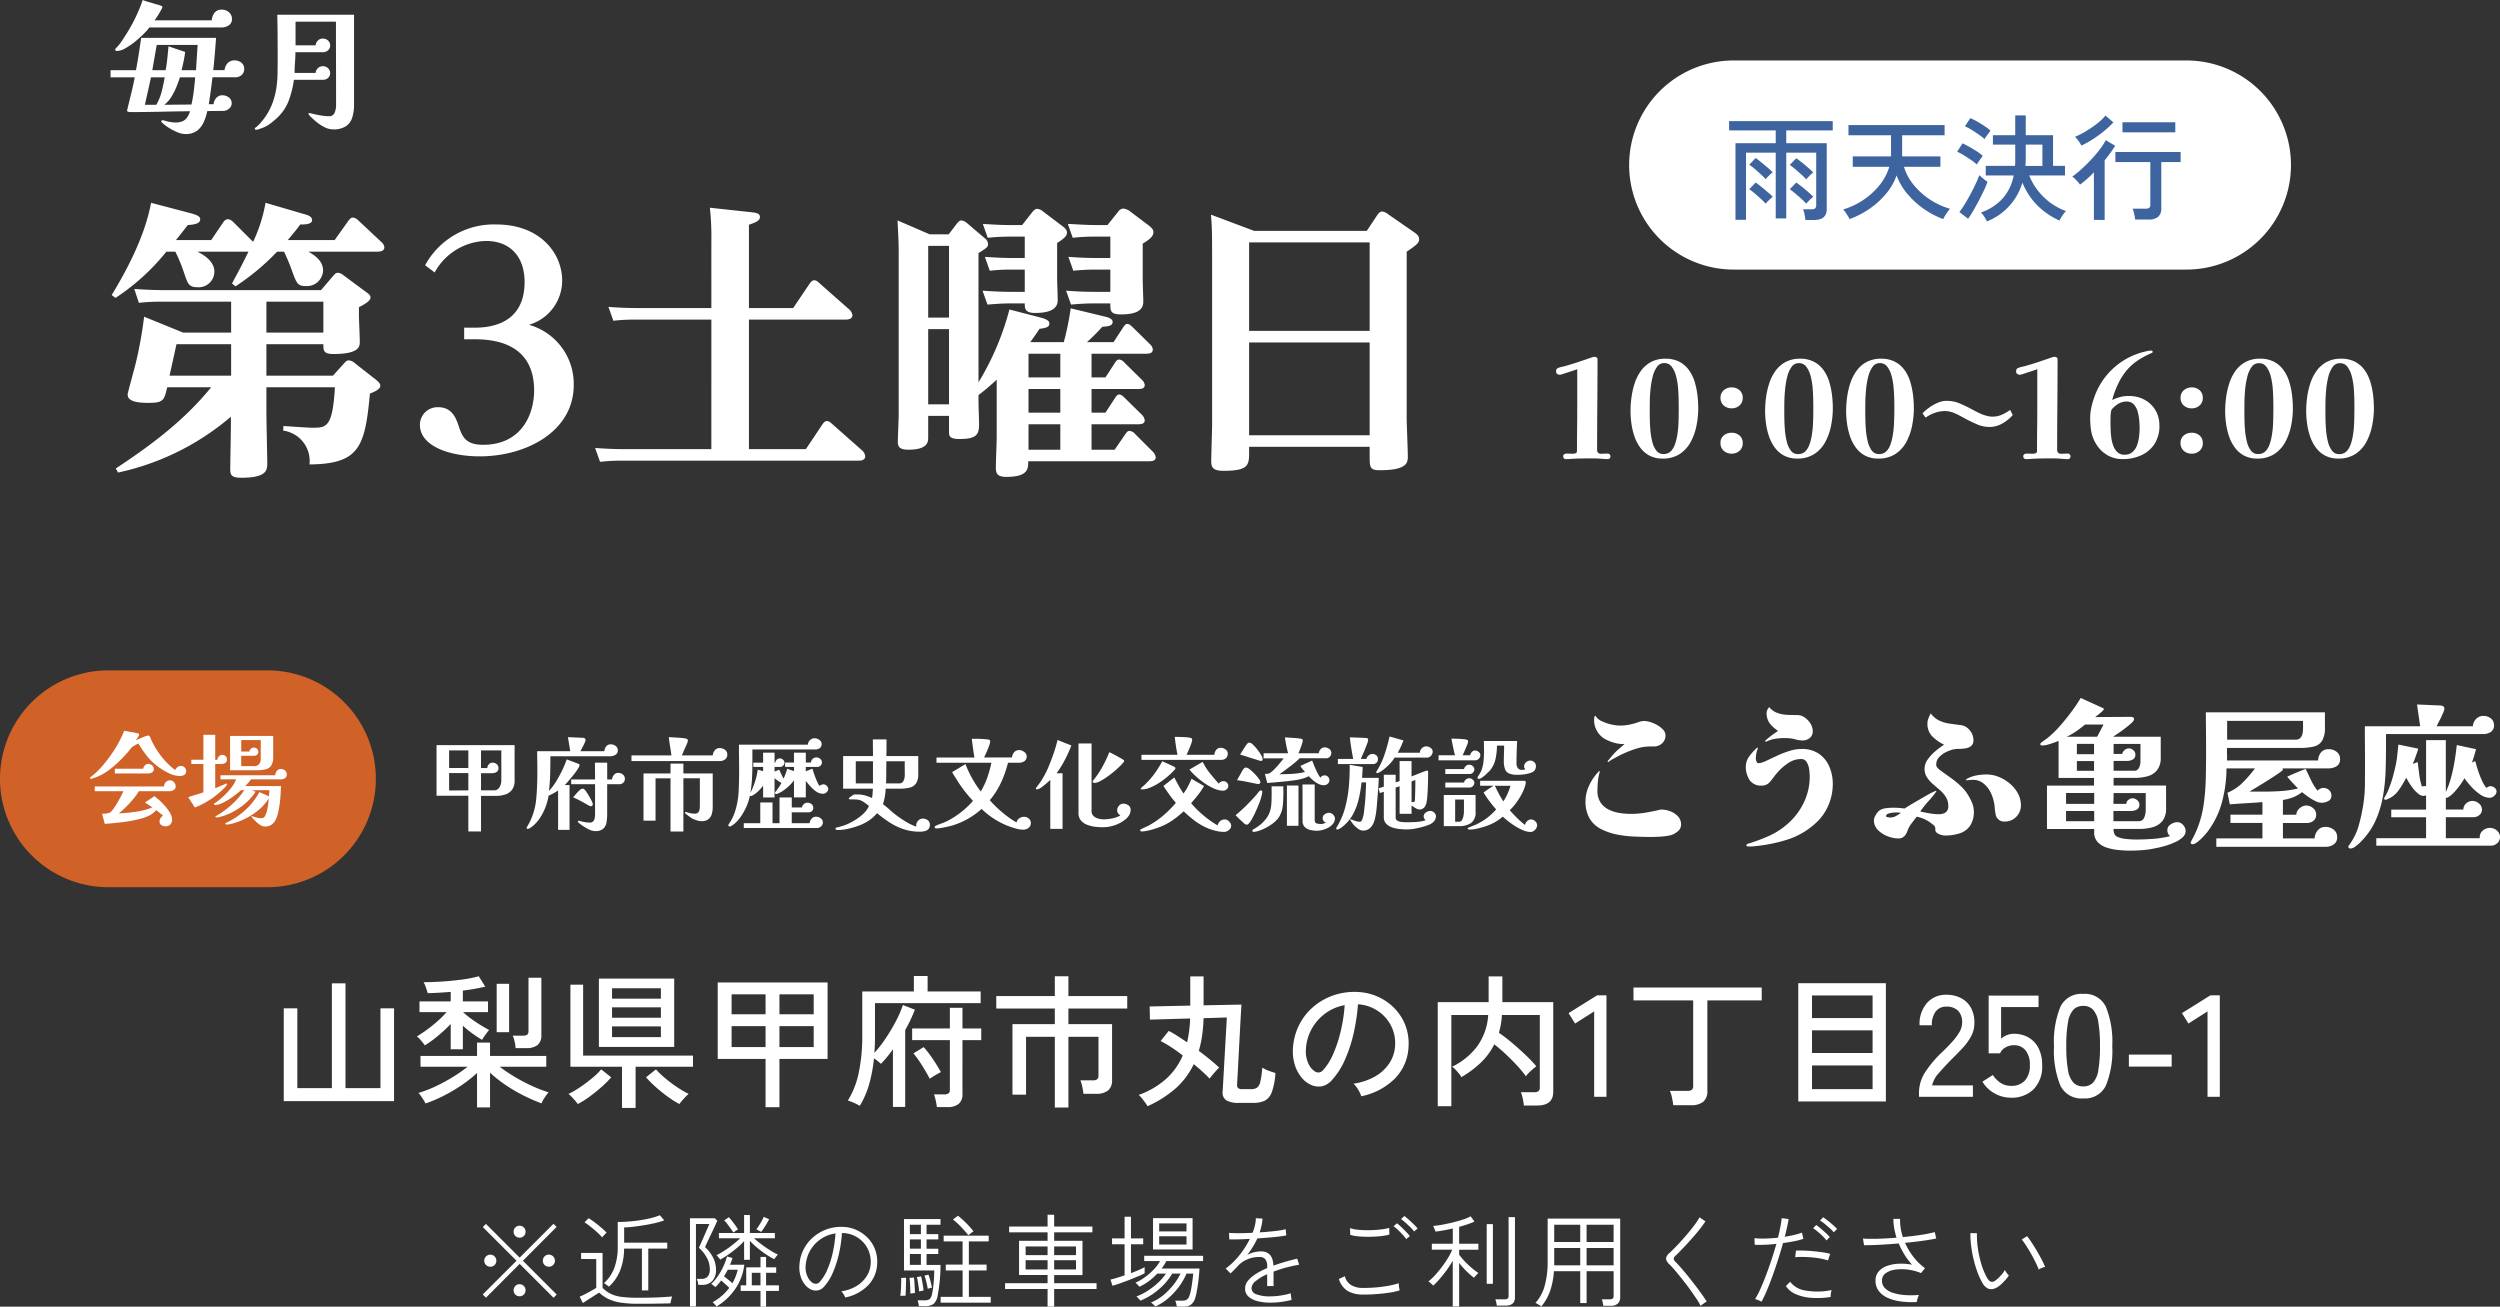
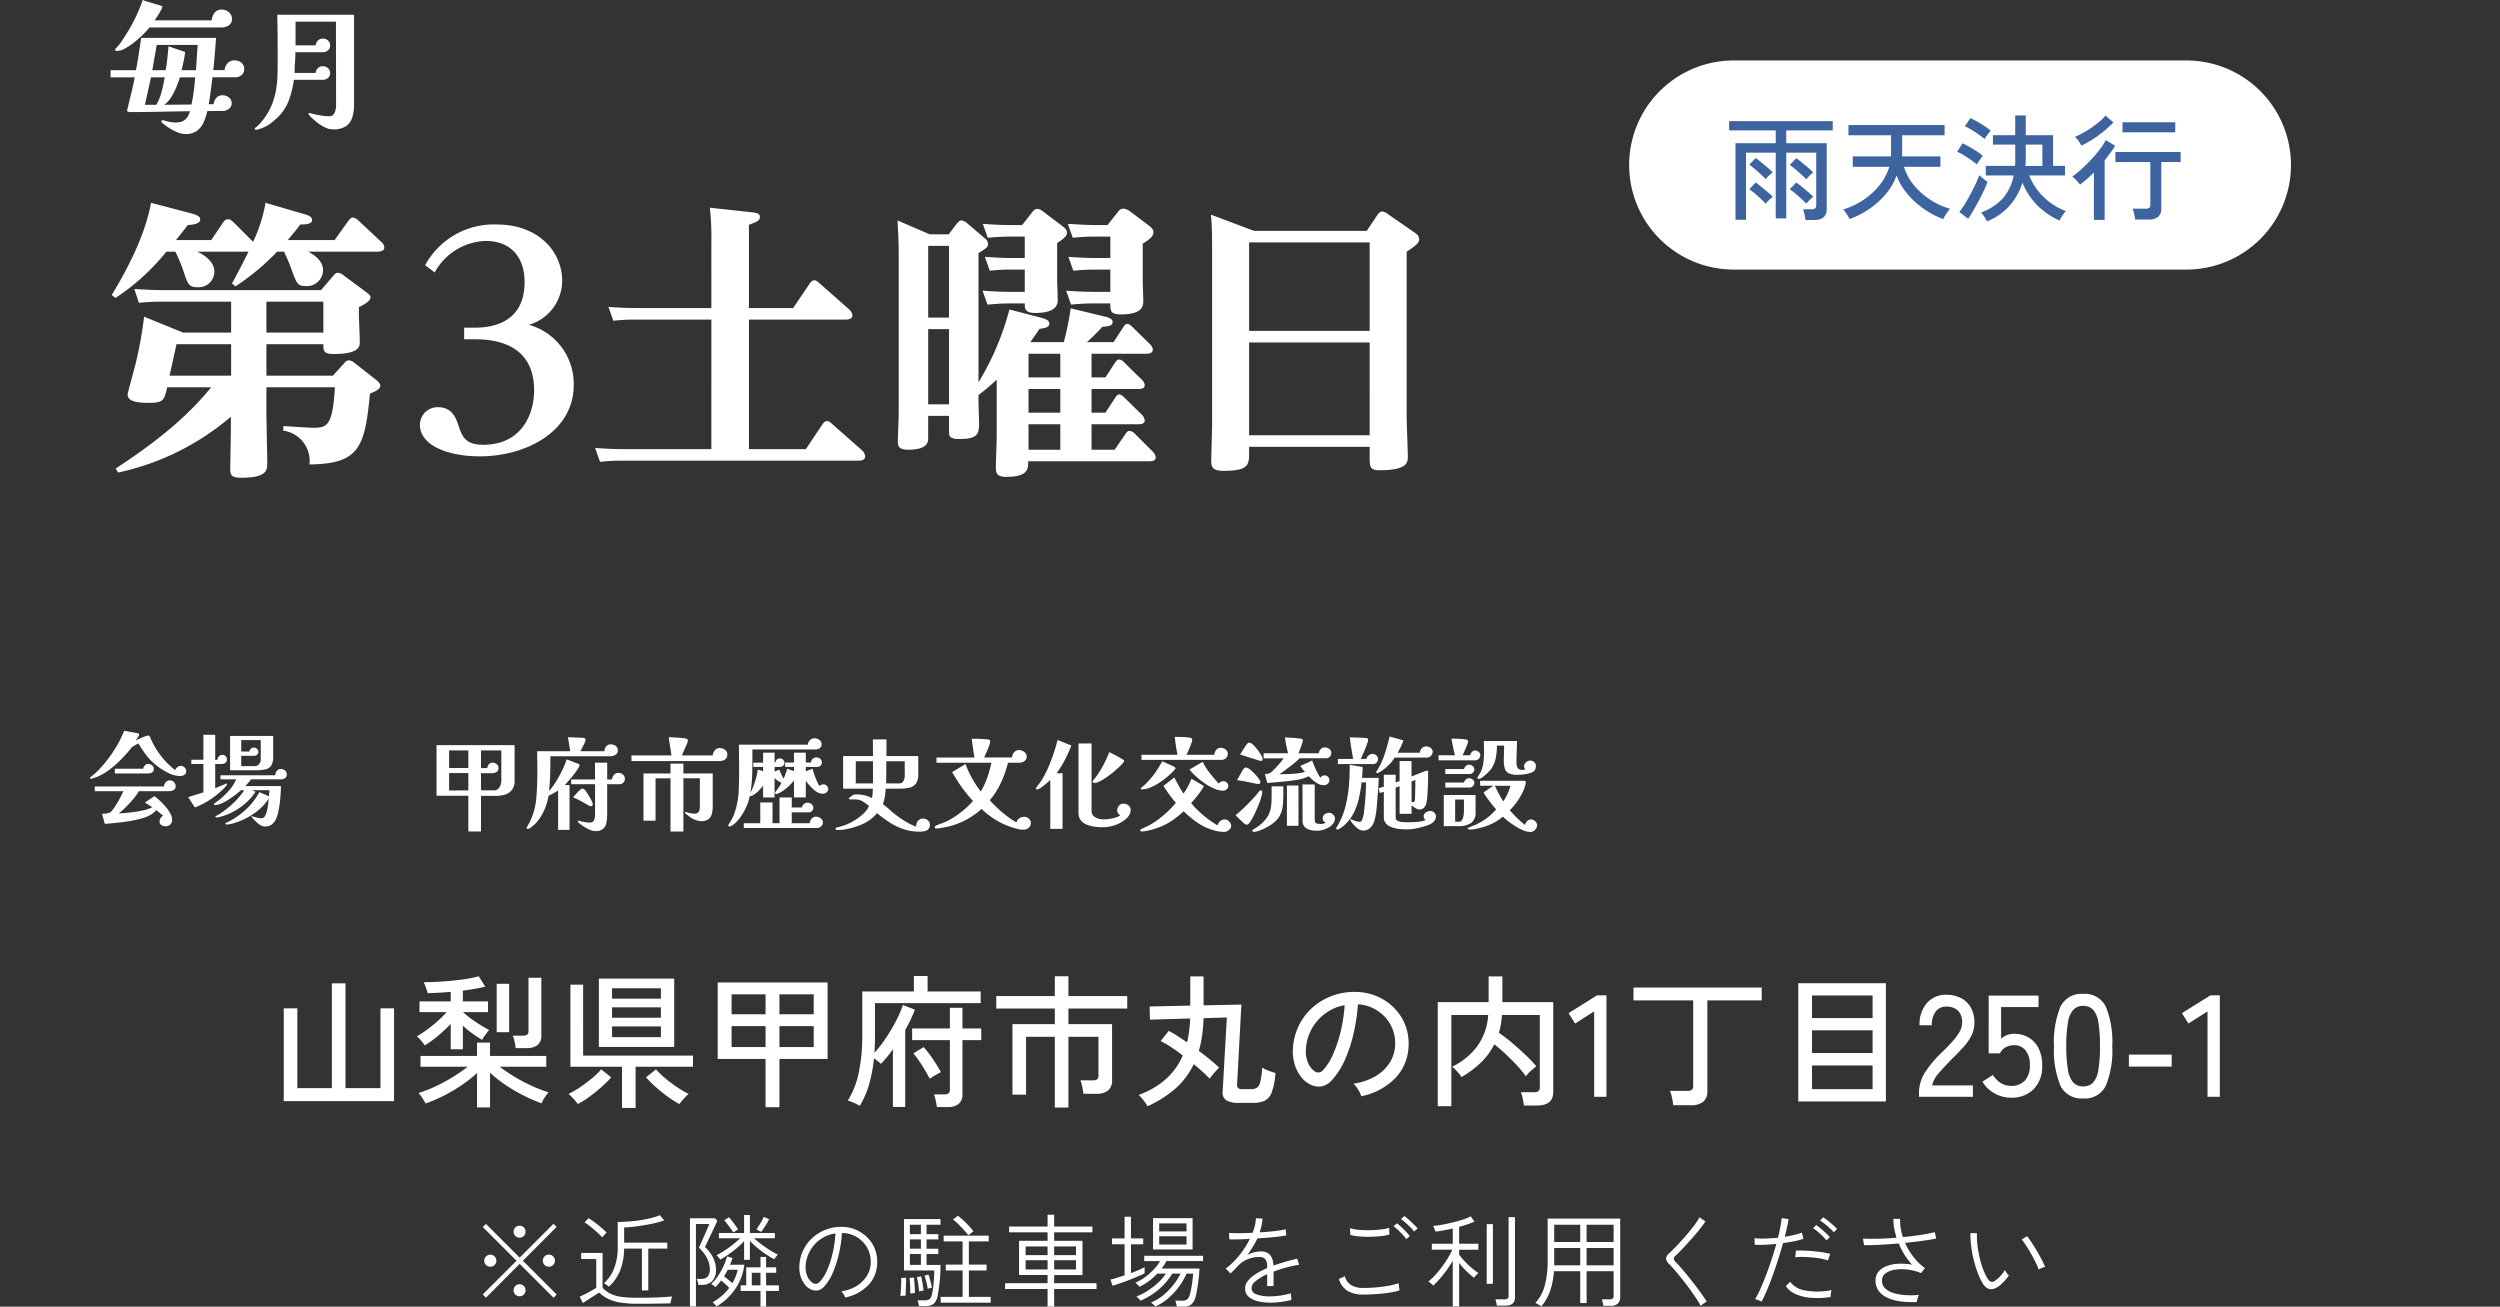
<svg xmlns="http://www.w3.org/2000/svg" width="345.883" height="180.785" viewBox="0 0 345.883 180.785">
  <rect x="0" y="0" width="345.883" height="180.785" fill="#333333" stroke="none" />
  <g id="グループ_18017" data-name="グループ 18017" transform="translate(-7226.102 -6701.752)">
    <path id="パス_99316" data-name="パス 99316" d="M11.69-.2,7-4.886,2.338-.21,1.89-.658,6.566-5.32,1.9-9.982l.434-.434L7-5.754l4.676-4.676L12.11-10,7.448-5.32,12.124-.644Zm-8.75-4.3a.822.822,0,0,1-.6-.238A.787.787,0,0,1,2.1-5.32a.81.81,0,0,1,.245-.595.81.81,0,0,1,.6-.245.787.787,0,0,1,.588.245.822.822,0,0,1,.238.595.8.8,0,0,1-.238.588A.8.8,0,0,1,2.94-4.494Zm8.092,0a.8.8,0,0,1-.588-.238.8.8,0,0,1-.238-.588.822.822,0,0,1,.238-.595.787.787,0,0,1,.588-.245.81.81,0,0,1,.6.245.81.81,0,0,1,.245.595.787.787,0,0,1-.245.588A.822.822,0,0,1,11.032-4.494ZM6.986-.406A.8.8,0,0,1,6.4-.644a.8.8,0,0,1-.238-.588A.822.822,0,0,1,6.4-1.827a.787.787,0,0,1,.588-.245.787.787,0,0,1,.588.245.822.822,0,0,1,.238.595.8.8,0,0,1-.238.588A.8.8,0,0,1,6.986-.406Zm0-8.106A.8.8,0,0,1,6.4-8.75a.8.8,0,0,1-.238-.588A.8.8,0,0,1,6.4-9.926a.8.8,0,0,1,.588-.238.8.8,0,0,1,.588.238.8.8,0,0,1,.238.588.8.8,0,0,1-.238.588A.8.8,0,0,1,6.986-8.512ZM23.912-1.218V-7H21.448a8.4,8.4,0,0,1-.588,3.129,6.039,6.039,0,0,1-1.512,2.135,2.009,2.009,0,0,0-.2-.161q-.14-.1-.287-.2t-.2-.119a5.393,5.393,0,0,0,1.407-2.044,8.237,8.237,0,0,0,.5-3.066v-3.36q.924,0,2-.105a19.849,19.849,0,0,0,2.086-.315A9.781,9.781,0,0,0,26.4-11.62l.6.714a10.653,10.653,0,0,1-1.386.4q-.784.175-1.589.3t-1.484.2q-.679.07-1.085.07v2.114h5.964V-7H24.794v5.782ZM23.38.63A15.638,15.638,0,0,1,21,.476a6.159,6.159,0,0,1-1.687-.49A5.183,5.183,0,0,1,18-.91q-.238.14-.665.413l-.861.553q-.434.28-.728.476L15.3-.35q.364-.154.812-.385t.854-.462q.406-.231.63-.371v-3.99H15.5V-6.4h2.968v4.83a4.309,4.309,0,0,0,1.12.819,4.887,4.887,0,0,0,1.5.427A17.081,17.081,0,0,0,23.38-.2q1.6,0,2.723-.049t1.981-.133q-.014.056-.07.259t-.1.413a1.567,1.567,0,0,0-.049.28Q27.454.588,26.747.6T25.172.623Q24.3.63,23.38.63ZM18.41-8.554a6.816,6.816,0,0,0-.693-.707q-.441-.4-.91-.77a8.888,8.888,0,0,0-.833-.6l.56-.574a8.558,8.558,0,0,1,.847.574q.483.364.931.749t.714.665l-.182.182q-.14.14-.266.28T18.41-8.554ZM30.562,1.008V-11.2h3.444l.336.35q-.014.042-.14.315l-.315.679q-.189.406-.4.847l-.4.84q-.189.4-.308.665t-.133.294A5.182,5.182,0,0,1,33.733-5.8a3.607,3.607,0,0,1,.427,1.715,2.139,2.139,0,0,1-.525,1.575,1.829,1.829,0,0,1-1.351.525H31.71a2.1,2.1,0,0,0-.224-.826h.686A1.116,1.116,0,0,0,33-3.122,1.5,1.5,0,0,0,33.306-4.2a3.292,3.292,0,0,0-.392-1.5,4.8,4.8,0,0,0-1.12-1.414q.014-.028.161-.357l.357-.8q.21-.469.413-.938t.35-.805q.147-.336.161-.392H31.388V1.008Zm7.49-6.454v-2.59a10.63,10.63,0,0,1-1.043.987q-.581.483-1.169.889a12.049,12.049,0,0,1-1.106.686.591.591,0,0,0-.119-.182L34.4-5.915a1.243,1.243,0,0,0-.168-.175A9.313,9.313,0,0,0,35.3-6.7q.6-.385,1.183-.847a13.211,13.211,0,0,0,1.022-.882h-2.94v-.728h3.486v-2.492h.8v2.492h3.458v.728H39.424q.462.42,1.064.868t1.2.819a8.378,8.378,0,0,0,1.043.567,1.155,1.155,0,0,0-.168.182q-.112.14-.21.273a1.578,1.578,0,0,0-.126.189A10.879,10.879,0,0,1,41.09-6.2a13.635,13.635,0,0,1-1.183-.882,12.023,12.023,0,0,1-1.057-.987v2.618ZM40.32,1.036V-1.148H37.576v-.77h.77V-4.41H40.32V-5.852h.77V-4.41h1.4v.756h-1.4v1.736h1.778v.77H41.09V1.036Zm-6.076-.028A.912.912,0,0,0,34.1.833L33.873.588A1.657,1.657,0,0,0,33.7.42a7.831,7.831,0,0,0,1.26-.882,6.808,6.808,0,0,0,1.036-1.106q-.224-.238-.553-.525l-.567-.5a7.108,7.108,0,0,1-.8.924.826.826,0,0,0-.154-.14Q33.8-1.9,33.67-2a.662.662,0,0,0-.182-.105,5.871,5.871,0,0,0,.966-1.134,9.644,9.644,0,0,0,.77-1.386,7.526,7.526,0,0,0,.462-1.288l.756.21a4.529,4.529,0,0,1-.147.448q-.091.238-.2.49H38.08a7.5,7.5,0,0,1-1.3,3.416A8.432,8.432,0,0,1,34.244,1.008Zm2.184-3.22a6.875,6.875,0,0,0,.742-1.862H35.784q-.112.224-.238.448t-.28.448l.6.483Q36.19-2.436,36.428-2.212Zm2.688.294h1.2V-3.654h-1.2ZM36.568-9.226q-.14-.224-.371-.546t-.476-.644a3.884,3.884,0,0,0-.427-.49l.644-.434a5.678,5.678,0,0,1,.455.525q.245.315.469.63a6.268,6.268,0,0,1,.35.539.767.767,0,0,0-.2.112l-.273.189Zm3.85-.084q-.042-.028-.189-.1t-.287-.161a.487.487,0,0,0-.2-.084q.154-.21.357-.518t.385-.637a4.9,4.9,0,0,0,.28-.581l.742.322q-.112.238-.308.574t-.406.651Q40.586-9.534,40.418-9.31ZM52.038-.238a1.98,1.98,0,0,0-.224-.448,2.387,2.387,0,0,0-.308-.406,5.467,5.467,0,0,0,2.114-.742,4.282,4.282,0,0,0,1.4-1.372,3.55,3.55,0,0,0,.546-1.736,4.1,4.1,0,0,0-.231-1.617,3.861,3.861,0,0,0-.8-1.316,4.006,4.006,0,0,0-1.232-.9,3.982,3.982,0,0,0-1.519-.378h-.2a17.374,17.374,0,0,1-.406,2.842,14.864,14.864,0,0,1-.833,2.6A7.007,7.007,0,0,1,49.14-1.764a1.6,1.6,0,0,1-.854.539,1.62,1.62,0,0,1-.938-.1A2.238,2.238,0,0,1,46.48-2a3.443,3.443,0,0,1-.609-1.155A4.109,4.109,0,0,1,45.7-4.634a5.446,5.446,0,0,1,.553-2.191,5.585,5.585,0,0,1,1.337-1.736,5.878,5.878,0,0,1,1.925-1.12A5.866,5.866,0,0,1,51.828-10a4.768,4.768,0,0,1,1.792.434A5.134,5.134,0,0,1,55.139-8.5a4.606,4.606,0,0,1,1.022,1.589,4.844,4.844,0,0,1,.3,2.023,4.505,4.505,0,0,1-1.239,2.954A6.084,6.084,0,0,1,52.038-.238ZM47.614-2.212a.926.926,0,0,0,.42.077.7.7,0,0,0,.476-.259,5.945,5.945,0,0,0,1.05-1.687,13.081,13.081,0,0,0,.756-2.359,16.753,16.753,0,0,0,.378-2.66,4.74,4.74,0,0,0-2.072.805,4.792,4.792,0,0,0-1.449,1.6,4.844,4.844,0,0,0-.609,2.107,2.957,2.957,0,0,0,.287,1.519A1.9,1.9,0,0,0,47.614-2.212ZM62.244.952q-.028-.168-.084-.42a2.125,2.125,0,0,0-.112-.378h.91a1.24,1.24,0,0,0,.777-.175A1.463,1.463,0,0,0,64.064-.8a7.889,7.889,0,0,0,.147-.868q.063-.518.105-1.12t.042-1.19H60.172v-7.112h5.054v.784H63.294V-9h1.624v.728H63.294v1.288h1.624v.728H63.294v1.512h1.932a22.123,22.123,0,0,1-.119,2.31q-.119,1.134-.273,1.89a1.976,1.976,0,0,1-.574,1.2,2,2,0,0,1-1.218.3Zm3-.476v-.8h3.038V-3.976H65.954v-.812h2.324V-7.994H65.66v-.8h6.23v.8H69.146v3.206H71.6v.812h-2.45V-.322H72.17v.8Zm3.836-9.324q-.448-.56-.987-1.127a12.194,12.194,0,0,0-1.141-1.057l.686-.518A12.739,12.739,0,0,1,68.8-10.507a13.912,13.912,0,0,1,.994,1.113,1.021,1.021,0,0,0-.217.147q-.147.119-.294.231A2.243,2.243,0,0,0,69.076-8.848Zm-8.092,4.1H62.51V-6.258H60.984Zm0-4.256H62.51v-1.3H60.984Zm0,2.016H62.51V-8.274H60.984ZM59.668-.448q.042-.294.07-.777t.042-.966q.014-.483,0-.749l.672-.028q.014.266,0,.756l-.028.98q-.014.49-.042.756h-.357A1.511,1.511,0,0,0,59.668-.448ZM61.04-.784q.014-.266,0-.686T61-2.3a6.439,6.439,0,0,0-.07-.644L61.544-3q.042.252.07.665t.049.819q.021.406.021.658-.028,0-.168.021t-.28.028A1.17,1.17,0,0,0,61.04-.784Zm1.218-.294q-.014-.28-.063-.651t-.112-.735a5.537,5.537,0,0,0-.133-.6l.588-.1q.07.252.14.63t.126.742q.056.364.07.6a1.4,1.4,0,0,0-.168.028q-.14.028-.273.049A1.358,1.358,0,0,0,62.258-1.078Zm1.2-.364q-.056-.392-.189-.931A6.9,6.9,0,0,0,63-3.262l.56-.14q.084.224.182.56t.175.672q.077.336.119.574a.9.9,0,0,0-.154.035l-.259.07A1.217,1.217,0,0,0,63.462-1.442ZM80.038,1.022V-1.414h-5.88v-.8h5.88V-3.346H76.09V-8.078h3.948V-9.254h-5.32v-.8h5.32V-11.69h.91v1.638H86.24v.8H80.948v1.176h3.92v4.732h-3.92v1.134h5.866v.8H80.948V1.022ZM77-4.116h3.038V-5.4H77Zm3.948,0h3.024V-5.4H80.948ZM77-6.1h3.038v-1.2H77Zm3.948,0h3.024v-1.2H80.948ZM97.916,1.022a4.147,4.147,0,0,0-.091-.441A2.005,2.005,0,0,0,97.692.2h1.036a1.031,1.031,0,0,0,.567-.14,1,1,0,0,0,.357-.5,4.611,4.611,0,0,0,.189-.672q.091-.42.161-.9t.119-.889q.049-.413.063-.637H99.26a8.865,8.865,0,0,1-1.029,1.785,9.709,9.709,0,0,1-1.484,1.61A7.1,7.1,0,0,1,94.962.994Q94.934.966,94.8.847L94.528.6a.639.639,0,0,0-.2-.14A6.374,6.374,0,0,0,96.061-.567,9.14,9.14,0,0,0,97.482-2.03a8.3,8.3,0,0,0,.952-1.512H97.286a8.79,8.79,0,0,1-1.841,2.163A9.216,9.216,0,0,1,92.89.2a1.75,1.75,0,0,0-.147-.168L92.5-.224a.806.806,0,0,0-.175-.154,8.083,8.083,0,0,0,1.589-.805,9.968,9.968,0,0,0,1.449-1.134,6.912,6.912,0,0,0,1.05-1.225h-1.2a8.355,8.355,0,0,1-1.148,1.029,7.632,7.632,0,0,1-1.316.791A1.75,1.75,0,0,0,92.6-1.89q-.119-.126-.238-.245a.851.851,0,0,0-.175-.147,6.771,6.771,0,0,0,1.33-.77A8.767,8.767,0,0,0,94.745-4.13a5.748,5.748,0,0,0,.861-1.148h-2.2v-.728h8.148v.728H96.474a7.09,7.09,0,0,1-.658,1.036h5.236q-.014.364-.063.917t-.133,1.162q-.084.609-.189,1.162a6.669,6.669,0,0,1-.231.917,1.784,1.784,0,0,1-.574.854,1.627,1.627,0,0,1-.966.252Zm-3.29-7.9v-4.34H100.1v4.34ZM89.012-1.862l-.266-.854q.364-.084.875-.238t1.071-.35V-7.6H88.956v-.812h1.736v-3h.882v3h1.694V-7.6H91.574v3.99q.574-.21,1.071-.427a9.108,9.108,0,0,0,.819-.4v.854q-.378.2-.959.441t-1.232.5q-.651.252-1.253.462T89.012-1.862Zm6.468-5.7h3.78V-8.708H95.48Zm0-1.82h3.78v-1.106H95.48ZM110.88.476a7.027,7.027,0,0,1-1.8-.21,2.913,2.913,0,0,1-1.253-.637,1.429,1.429,0,0,1-.462-1.1,1.716,1.716,0,0,1,.413-1.1,4.418,4.418,0,0,1,1.106-.945,10.47,10.47,0,0,1,1.533-.784V-4.48a1.573,1.573,0,0,0-.266-1.064,1,1,0,0,0-.728-.294,3.955,3.955,0,0,0-1.61.273,3.7,3.7,0,0,0-1.428.945q-.266.294-.525.553t-.511.5l-.672-.672A9.939,9.939,0,0,0,106.589-6.1a12.207,12.207,0,0,0,1.435-2.247q-.938.056-1.708.07t-1.134,0l-.042-.9q.434.042,1.33.042t1.932-.056a7.333,7.333,0,0,0,.329-1.05,4.33,4.33,0,0,0,.119-.966l.924.056a5.906,5.906,0,0,1-.133.945q-.1.469-.259.959,1.12-.07,2.107-.182a10.333,10.333,0,0,0,1.491-.252l.084.854q-.392.084-1.036.161t-1.407.14q-.763.063-1.561.119a10.221,10.221,0,0,1-.623,1.162q-.371.6-.777,1.134a3.136,3.136,0,0,1,.938-.378,4.227,4.227,0,0,1,.966-.126q1.638,0,1.722,1.974.868-.322,1.736-.567t1.554-.4l.266.84a18.426,18.426,0,0,0-1.841.4,17.319,17.319,0,0,0-1.7.553V-1.82h-.882V-3.458a6.752,6.752,0,0,0-1.568.938,1.363,1.363,0,0,0-.6.98.929.929,0,0,0,.7.868,5.111,5.111,0,0,0,1.862.28A10.026,10.026,0,0,0,112.231-.5a9.743,9.743,0,0,0,1.463-.322.951.951,0,0,0,.007.252q.021.182.049.364.014.112.021.189t.007.119a12.4,12.4,0,0,1-1.47.28A11.133,11.133,0,0,1,110.88.476Zm12.852-1.12a4.231,4.231,0,0,1-2.163-.483A2.94,2.94,0,0,1,120.344-2.8l.826-.378a1.952,1.952,0,0,0,.833,1.2,3.108,3.108,0,0,0,1.729.42q.938,0,1.862-.084a17.1,17.1,0,0,0,1.715-.238,9.538,9.538,0,0,0,1.309-.336q0,.084.021.3t.056.42q.035.2.049.273a8.493,8.493,0,0,1-1.358.308q-.812.126-1.757.2T123.732-.644Zm-1.82-8.26-.028-.924a5.02,5.02,0,0,0,1.162.224,13.65,13.65,0,0,0,1.54.056q.812-.014,1.54-.1A6.6,6.6,0,0,0,127.3-9.87l.028.924a6.252,6.252,0,0,1-1.162.217q-.714.077-1.512.091a14.718,14.718,0,0,1-1.526-.049A5.8,5.8,0,0,1,121.912-8.9Zm7.742.588a4.885,4.885,0,0,0-.5-.623q-.315-.343-.651-.658a5.222,5.222,0,0,0-.6-.5l.476-.406q.238.182.588.511t.686.679a5.406,5.406,0,0,1,.5.588Zm1.092-1.05a4.377,4.377,0,0,0-.525-.6q-.329-.322-.672-.63a6.08,6.08,0,0,0-.609-.49l.462-.42a7.553,7.553,0,0,1,.609.5q.357.322.7.658a7.108,7.108,0,0,1,.525.56Zm5.348,10.374V-5.32a13.351,13.351,0,0,1-.833,1.288q-.469.644-.952,1.2a10.725,10.725,0,0,1-.917.952,1.586,1.586,0,0,0-.182-.182q-.14-.126-.28-.245a.916.916,0,0,0-.21-.147,7.181,7.181,0,0,0,.9-.84q.476-.518.938-1.127a14.943,14.943,0,0,0,.847-1.239,9.219,9.219,0,0,0,.623-1.19H133.2v-.826h2.9V-9.786a22.42,22.42,0,0,1-2.394.434,1.5,1.5,0,0,0-.084-.238l-.14-.336a1.624,1.624,0,0,0-.1-.21,12.3,12.3,0,0,0,1.267-.175q.721-.133,1.47-.315t1.407-.4a5.871,5.871,0,0,0,1.05-.441l.518.728a9.8,9.8,0,0,1-.945.371q-.553.189-1.169.357v2.338h2.66v.826h-2.66v.686a9.594,9.594,0,0,0,.728.875,11.5,11.5,0,0,0,.938.9,9.666,9.666,0,0,0,.994.756l-.182.182q-.14.14-.266.287a1.316,1.316,0,0,0-.154.2,12.167,12.167,0,0,1-1.092-.959,10.116,10.116,0,0,1-.966-1.1v6.02Zm6.1-.126Q142.17.7,142.107.427a3,3,0,0,0-.119-.413h1.3a.632.632,0,0,0,.406-.105.482.482,0,0,0,.126-.385V-11.354h.882V-.266q0,1.148-1.274,1.148Zm-1.4-3.01v-8.26h.854v8.26Zm7.56,3.122A2.162,2.162,0,0,0,148.12.84l-.336-.2a1.532,1.532,0,0,0-.252-.126,5.791,5.791,0,0,0,1.3-2.429,12.371,12.371,0,0,0,.392-3.255v-5.978h10.038V-.252a1.15,1.15,0,0,1-.315.84,1.329,1.329,0,0,1-.987.322h-1.036q-.028-.2-.084-.469a2.078,2.078,0,0,0-.126-.427h1.106a.6.6,0,0,0,.413-.112.5.5,0,0,0,.119-.378v-3.4h-3.738V.532h-.882v-4.41h-3.64a10.785,10.785,0,0,1-.518,2.709A6.853,6.853,0,0,1,148.358.994Zm6.258-5.684h3.738V-7.084h-3.738Zm0-3.22h3.738V-10.3h-3.738Zm-4.48,3.22h3.6V-7.084h-3.6Zm0-3.22h3.6V-10.3h-3.6ZM170.394.91a10.939,10.939,0,0,0-.637-1.057q-.4-.595-.875-1.253t-.987-1.3q-.511-.644-.98-1.2t-.847-.931a1.26,1.26,0,0,1-.469-.8,1.317,1.317,0,0,1,.525-.8q.476-.448,1.071-1.078t1.2-1.33q.6-.7,1.092-1.351a8.223,8.223,0,0,0,.742-1.141l.826.56q-.308.476-.812,1.113t-1.106,1.309q-.6.672-1.183,1.288t-1.043,1.05a.57.57,0,0,0-.238.4.669.669,0,0,0,.224.427q.392.392.868.945t.98,1.176q.5.623.98,1.253t.868,1.183q.392.553.644.959a1.265,1.265,0,0,0-.266.154q-.182.126-.35.252A2.427,2.427,0,0,0,170.394.91Zm8.414-.56a2.339,2.339,0,0,0-.434-.217,3.269,3.269,0,0,0-.448-.147,12.068,12.068,0,0,0,.735-1.414q.385-.854.777-1.89t.763-2.156q.371-1.12.665-2.184-.868.1-1.666.126t-1.33,0l-.028-.91a11.039,11.039,0,0,0,1.484.049q.868-.021,1.764-.119.2-.784.329-1.477t.189-1.225l.952.126q-.07.49-.21,1.12t-.322,1.33q.7-.112,1.323-.259a8.165,8.165,0,0,0,1.057-.315l.2.854a8.276,8.276,0,0,1-1.2.322q-.749.154-1.617.266-.308,1.106-.679,2.268t-.77,2.268q-.4,1.106-.791,2.03A16.6,16.6,0,0,1,178.808.35Zm9.576-.658a11.651,11.651,0,0,1-2.751.112A6.366,6.366,0,0,1,183.5-.721a3.014,3.014,0,0,1-1.316-1.1l.588-.588A3.257,3.257,0,0,0,184.9-1.2a9.616,9.616,0,0,0,3.619-.063,2.241,2.241,0,0,0-.112.476A2.278,2.278,0,0,0,188.384-.308Zm-.378-5.054a7.592,7.592,0,0,0-1.47-.336,16.389,16.389,0,0,0-1.638-.14,11.571,11.571,0,0,0-1.428.028l.112-.91q.462-.028,1.085-.007t1.295.084q.672.063,1.295.154a8.008,8.008,0,0,1,1.057.217Zm.812-3.892a5.881,5.881,0,0,0-.567-.574q-.343-.308-.7-.6a5.848,5.848,0,0,0-.637-.455l.42-.448a5.546,5.546,0,0,1,.644.455q.378.3.735.616a6.238,6.238,0,0,1,.553.539ZM187.8-8.134a5.365,5.365,0,0,0-.539-.6q-.329-.322-.679-.616a6.575,6.575,0,0,0-.63-.476l.434-.434a7.089,7.089,0,0,1,.623.483q.371.315.721.637a5.519,5.519,0,0,1,.532.546ZM200.284.392a12.178,12.178,0,0,1-2.163-.077,6.5,6.5,0,0,1-1.827-.49,3.163,3.163,0,0,1-1.253-.952,2.315,2.315,0,0,1-.455-1.449A1.88,1.88,0,0,1,195-3.808a2.636,2.636,0,0,1,1.127-.777,5.337,5.337,0,0,1,1.624-.322,7.983,7.983,0,0,1,1.89.133A9.63,9.63,0,0,1,198.6-6.153a10.5,10.5,0,0,1-.8-1.561q-1.33.112-2.6.182T193-7.476l-.154-.91q.854.056,2.093.021t2.555-.147a9.728,9.728,0,0,1-.322-1.309,7.626,7.626,0,0,1-.112-1.295h.924a7.16,7.16,0,0,0,.392,2.52q1.372-.126,2.562-.315a17.817,17.817,0,0,0,1.848-.371l.2.882q-.7.154-1.848.315t-2.464.287a9.253,9.253,0,0,0,1.155,1.939,7.684,7.684,0,0,0,1.6,1.561l-.546.686a7.09,7.09,0,0,0-1.82-.483,6.312,6.312,0,0,0-1.757.007,2.912,2.912,0,0,0-1.323.5,1.2,1.2,0,0,0-.5,1.008,1.442,1.442,0,0,0,.42,1.064,2.781,2.781,0,0,0,1.148.651,7.039,7.039,0,0,0,1.645.294,12.316,12.316,0,0,0,1.9-.021,3.2,3.2,0,0,0-.189.5A3.723,3.723,0,0,0,200.284.392Zm11.144-2.044a1.846,1.846,0,0,1-.679.252,1.1,1.1,0,0,1-.7-.126,1.8,1.8,0,0,1-.651-.7,9.119,9.119,0,0,1-.707-1.512,15.9,15.9,0,0,1-.539-1.785,16.251,16.251,0,0,1-.336-1.862,12.912,12.912,0,0,1-.1-1.757l.9.014A12.324,12.324,0,0,0,208.754-7a14.547,14.547,0,0,0,.5,2.226,9.219,9.219,0,0,0,.8,1.876q.266.434.539.483a.668.668,0,0,0,.525-.133,4.761,4.761,0,0,0,.77-.693,3.65,3.65,0,0,0,.588-.8,3.784,3.784,0,0,0,.259.406,2.207,2.207,0,0,0,.3.35,4.935,4.935,0,0,1-.448.588,7.908,7.908,0,0,1-.581.6A3.545,3.545,0,0,1,211.428-1.652Zm5.74-2.45a8.728,8.728,0,0,0-.4-.924q-.273-.56-.616-1.176t-.7-1.169a9.285,9.285,0,0,0-.637-.889l.742-.462q.294.364.665.931t.742,1.2q.371.637.658,1.2t.427.931a2.687,2.687,0,0,0-.476.14A1.812,1.812,0,0,0,217.168-4.1Z" transform="translate(7291 6881.501)" fill="#fff" />
    <path id="パス_99313" data-name="パス 99313" d="M6.048-4.4V-6.79H3.388v2.408Zm0-3.094V-9.926H3.388V-7.49Zm4.564-2.436H7.8v2.45h.868A.837.837,0,0,1,8.883-8a.667.667,0,0,1,.525-.231.845.845,0,0,1,.567.21.656.656,0,0,1,.245.518.6.6,0,0,1-.273.567,1.231,1.231,0,0,1-.637.161H7.8V-4.4H9.632a.745.745,0,0,0,.539-.21,1.343,1.343,0,0,0,.329-.525,1.851,1.851,0,0,0,.112-.623ZM12.446-5.74A2.045,2.045,0,0,1,12.1-4.494a1.858,1.858,0,0,1-.924.658,4.034,4.034,0,0,1-1.3.2H7.8V1.288H6.048V-3.654h-4.4v-7H12.446ZM23.268-2.492A.328.328,0,0,1,23.2-2.3a.245.245,0,0,1-.217.091.294.294,0,0,1-.119-.028.732.732,0,0,0-.119-.042Q22.2-2.6,21.665-2.891t-1.127-.553q.1-.1.266-.294t.35-.392a4.212,4.212,0,0,1,.364-.35.532.532,0,0,1,.322-.154.3.3,0,0,1,.224.084.219.219,0,0,1,.056.042,1.451,1.451,0,0,1,.28.35q.182.28.385.623t.343.637A1.192,1.192,0,0,1,23.268-2.492Zm3.458-7.434a.666.666,0,0,1-.336.609,1.358,1.358,0,0,1-.714.2H17.4q0,1.19-.028,2.387t-.168,2.4a7.349,7.349,0,0,0,.973-1.281,17.7,17.7,0,0,0,.861-1.575,12.183,12.183,0,0,0,.616-1.5l1.582.6a.549.549,0,0,1,.126.056.138.138,0,0,1,.07.126.939.939,0,0,1-.161.413,7.345,7.345,0,0,1-.42.623q-.259.35-.546.693t-.532.623q-.245.28-.385.42h.658V1.064H18.466V-4.382q-.266.182-.651.392a6.381,6.381,0,0,1-.665.322,8.3,8.3,0,0,1-.441,1.617A7.427,7.427,0,0,1,15.9-.5,4.762,4.762,0,0,1,14.728.714q-.1.07-.217.14a.528.528,0,0,1-.273.07q-.126,0-.126-.14a.3.3,0,0,1,.07-.154.783.783,0,0,0,.049-.084l.035-.07a7.161,7.161,0,0,0,.427-.819,8.806,8.806,0,0,0,.329-.861,8.69,8.69,0,0,0,.4-1.848q.091-.91.133-1.89.042-1.078.042-2.17,0-.658-.014-1.337t-.014-1.365h4.578l-.322-1.946,1.974.084a.8.8,0,0,1,.322.056.269.269,0,0,1,.14.266.951.951,0,0,1-.091.315q-.091.217-.217.455t-.224.441q-.112.217-.182.329h3.318a1.248,1.248,0,0,1,.245-.658.742.742,0,0,1,.637-.294,1.133,1.133,0,0,1,.679.217A.721.721,0,0,1,26.726-9.926Zm.98,3.948a.7.7,0,0,1-.217.511.732.732,0,0,1-.539.217H25.256v4.116A6.942,6.942,0,0,1,25.165.021,1.507,1.507,0,0,1,24.717.9a1.626,1.626,0,0,1-1.141.336,1.91,1.91,0,0,1-.77-.2,5.812,5.812,0,0,1-.833-.462A7.761,7.761,0,0,1,21.322.1a.4.4,0,0,0-.07-.084.154.154,0,0,1-.056-.1q0-.112.154-.112a.124.124,0,0,1,.056.014h.014a6.559,6.559,0,0,0,.693.168,3.817,3.817,0,0,0,.707.07.633.633,0,0,0,.518-.189.964.964,0,0,0,.2-.483,4.253,4.253,0,0,0,.042-.6V-5.25h-3.3v-.658h3.3q0-.574-.007-1.155t-.007-1.169h1.694v2.324h.658a1.128,1.128,0,0,1,.266-.616.742.742,0,0,1,.6-.294.975.975,0,0,1,.651.231A.759.759,0,0,1,27.706-5.978ZM39.858-2.114a3.61,3.61,0,0,1-.126.98,1.385,1.385,0,0,1-.462.721,1.523,1.523,0,0,1-.98.273,2.181,2.181,0,0,1-.707-.133,4.3,4.3,0,0,1-.665-.287l-.273-.2q-.175-.126-.343-.259a3.065,3.065,0,0,1-.252-.217.215.215,0,0,1-.028-.084.074.074,0,0,1,.084-.084.3.3,0,0,1,.077.014.315.315,0,0,0,.063.014l.273.077q.119.035.259.063t.3.042q.147.014.287.014a.621.621,0,0,0,.49-.175.817.817,0,0,0,.189-.448,4.458,4.458,0,0,0,.035-.567v-3.7H35.8V1.3H34.02V-6.062H31.948V-.21H30.282V-6.734H34.02V-8.106H35.8v1.372h4.06Zm2.016-7.238a.788.788,0,0,1-.3.665,1.171,1.171,0,0,1-.735.231H28.616V-9.24h5.53q-.084-.63-.189-1.253t-.175-1.267q.14,0,.5.021l.784.049q.427.028.756.07a1.679,1.679,0,0,1,.413.084.309.309,0,0,1,.154.112.434.434,0,0,1,.028.182,1.5,1.5,0,0,1-.112.357q-.112.287-.266.609t-.266.616q-.126.294-.182.42h4.27a1.281,1.281,0,0,1,.273-.686.805.805,0,0,1,.679-.322,1.249,1.249,0,0,1,.735.231A.763.763,0,0,1,41.874-9.352ZM55.1.042a.711.711,0,0,1-.252.539.843.843,0,0,1-.588.231H44.156V.14h2.282V-2.73h1.694V.14H49.1V-3.416h1.694V-2.03h1.4a.865.865,0,0,1,.266-.462.731.731,0,0,1,.518-.2.854.854,0,0,1,.56.2.638.638,0,0,1,.238.518.575.575,0,0,1-.189.441.664.664,0,0,1-.469.175H50.792V.14H53.27a1.073,1.073,0,0,1,.266-.616.786.786,0,0,1,.63-.28,1.03,1.03,0,0,1,.637.231A.692.692,0,0,1,55.1.042Zm.742-4.634a.613.613,0,0,1-.224.448.689.689,0,0,1-.476.21,1.606,1.606,0,0,1-.728-.161,2.49,2.49,0,0,1-.6-.427q-.294-.266-.567-.567a8.043,8.043,0,0,1-.511-.623V-3.43H51.1V-5.782a5.54,5.54,0,0,1-.651.735,6.429,6.429,0,0,1-.84.686,3.722,3.722,0,0,1-.833.441.364.364,0,0,1-.112.014.324.324,0,0,1-.133-.028.1.1,0,0,1-.063-.1.272.272,0,0,1,.056-.14q.238-.308.455-.616a5,5,0,0,0,.385-.644,4.441,4.441,0,0,1-.952-.658v2.674H46.83V-5.054a5.8,5.8,0,0,1-.448.539,5.005,5.005,0,0,1-.567.525,2.373,2.373,0,0,1-.581.35.137.137,0,0,1-.1.028A.19.19,0,0,1,45-3.668,7.283,7.283,0,0,1,44.59-2.31a9.133,9.133,0,0,1-.658,1.26,6.437,6.437,0,0,1-.567.77,3.505,3.505,0,0,1-.693.644l-.21.14A.469.469,0,0,1,42.2.6a.168.168,0,0,1-.133-.056.171.171,0,0,1-.049-.112A.44.44,0,0,1,42.07.28a.325.325,0,0,0,.049-.063q.021-.035.035-.063a6.129,6.129,0,0,0,.77-1.568,10.648,10.648,0,0,0,.518-2.793q.07-1.421.07-2.849,0-.91-.014-1.827t-.014-1.841h9.534a.945.945,0,0,1,.294-.623.906.906,0,0,1,.658-.259,1.091,1.091,0,0,1,.637.224.656.656,0,0,1,.315.546.684.684,0,0,1-.259.6,1.131,1.131,0,0,1-.665.182H45.346v1.988q0,1.036-.056,2.058a16.117,16.117,0,0,1-.224,1.96A9.341,9.341,0,0,0,45.71-5.6a9.937,9.937,0,0,0,.378-1.666l.742.21v-.588H45.472v-.588H46.83V-9.618h1.582v1.386h.1a.8.8,0,0,1,.2-.413.57.57,0,0,1,.441-.175.624.624,0,0,1,.434.182.545.545,0,0,1,.2.406.582.582,0,0,1-.175.4.545.545,0,0,1-.413.189h-.784V-7l.644-.266.294.644q.14.308.308.6.154-.336.28-.672t.224-.7l.938.336v-.588H49.868v-.6H51.1V-9.618h1.638v1.372h.714a.8.8,0,0,1,.231-.511.729.729,0,0,1,.539-.2.772.772,0,0,1,.511.2.6.6,0,0,1,.231.476.614.614,0,0,1-.189.462.686.686,0,0,1-.5.182h-1.54v.6l.924-.364q.182.63.413,1.239a7.778,7.778,0,0,0,.539,1.141,1.693,1.693,0,0,1,.273-.147.791.791,0,0,1,.315-.063.6.6,0,0,1,.441.217A.637.637,0,0,1,55.846-4.592Zm6.188-.77V-8.428h-2.38v3.066Zm4.4-1.106q0-.49-.007-.98t.007-.98H63.882q-.014.77-.014,1.533T63.84-5.362h1.834a.6.6,0,0,0,.581-.357A1.681,1.681,0,0,0,66.43-6.468ZM69.9.35a.831.831,0,0,1-.21.623,1.075,1.075,0,0,1-.532.273,3.156,3.156,0,0,1-.672.07A6.931,6.931,0,0,1,66.3.98,8.568,8.568,0,0,1,64.372.063a17.026,17.026,0,0,1-1.778-1.309,5.333,5.333,0,0,1-1.12,1.015,6.633,6.633,0,0,1-1.358.693A10.442,10.442,0,0,1,58.646.9a6.876,6.876,0,0,1-1.526.189.576.576,0,0,1-.175-.035.133.133,0,0,1-.1-.133q0-.126.168-.182a.113.113,0,0,1,.049-.014.047.047,0,0,0,.035-.014q.154-.028.3-.07l.3-.084q.154-.042.294-.091t.28-.1a8.678,8.678,0,0,0,1.225-.623,7.3,7.3,0,0,0,1.176-.882,3.32,3.32,0,0,0,.805-1.1,7.661,7.661,0,0,0-.847-.623,1.91,1.91,0,0,0-.987-.273q-.182-.014-.378-.014H58.87a.323.323,0,0,1-.112-.028q-.07-.028-.07-.084t.1-.14q.1-.084.217-.168a2.484,2.484,0,0,1,.231-.154.882.882,0,0,0,.161-.112h.49a3.939,3.939,0,0,1,1.036.133,5.889,5.889,0,0,1,.966.357,4.039,4.039,0,0,0,.091-.644q.021-.336.035-.644H57.9V-9.142h4.13q0-.574-.007-1.141t-.007-1.169H63.9v1.169q0,.567-.014,1.141h4.41v2.464a2.283,2.283,0,0,1-.308,1.316,1.489,1.489,0,0,1-.875.581,5.436,5.436,0,0,1-1.351.147H63.784a7.58,7.58,0,0,1-.112,1.085,6.859,6.859,0,0,1-.266,1.057,10.925,10.925,0,0,1,1.008.84,12.786,12.786,0,0,0,1.078.868,14.139,14.139,0,0,0,1.274.826,6.917,6.917,0,0,0,1.246.574V.448A.941.941,0,0,1,68.278-.2a.852.852,0,0,1,.658-.294,1.079,1.079,0,0,1,.672.224A.732.732,0,0,1,69.9.35ZM83.874.112a.824.824,0,0,1-.308.672,1.094,1.094,0,0,1-.714.252q-.154,0-.322-.014T82.208.98A10.422,10.422,0,0,1,79.443-.07a11.017,11.017,0,0,1-2.387-1.764A10.571,10.571,0,0,1,73,.462q-.392.112-.812.2t-.84.161a3.686,3.686,0,0,1-.574.042.2.2,0,0,1-.154-.063A.185.185,0,0,1,70.56.686.161.161,0,0,1,70.63.56a.41.41,0,0,1,.112-.07,5.2,5.2,0,0,1,.539-.231l.553-.2a9.428,9.428,0,0,0,1.449-.777,12.659,12.659,0,0,0,1.428-1.071,10,10,0,0,0,1.155-1.162A18.1,18.1,0,0,1,73.6-5.908q-.154-.252-.315-.5t-.3-.518L74.83-8.036a14.9,14.9,0,0,0,2.114,3.794,10.751,10.751,0,0,0,.9-1.925,16.873,16.873,0,0,0,.574-2.051h-7.6v-.728h5.25q-.112-.63-.2-1.274T75.7-11.536h.588q.1,0,.371.007t.6.028q.322.021.574.049a1.011,1.011,0,0,1,.294.056.221.221,0,0,1,.1.1.574.574,0,0,1,.014.147,1.559,1.559,0,0,1-.1.448q-.1.294-.238.637t-.28.644q-.14.3-.224.469h3.864a1.228,1.228,0,0,1,.287-.707.866.866,0,0,1,.707-.315,1.082,1.082,0,0,1,.462.112,1.246,1.246,0,0,1,.406.3.643.643,0,0,1,.168.441.764.764,0,0,1-.315.686,1.344,1.344,0,0,1-.763.21h-1.5q-.14.532-.308,1.057t-.35.973a12.475,12.475,0,0,1-.84,1.715A10.443,10.443,0,0,1,78.19-3.038a15.316,15.316,0,0,0,1.1,1.127,16.122,16.122,0,0,0,1.3,1.092A11.4,11.4,0,0,0,81.9.042a.813.813,0,0,1,.371-.574,1.2,1.2,0,0,1,.679-.21.934.934,0,0,1,.644.252A.783.783,0,0,1,83.874.112Zm5.6-10.724a17.175,17.175,0,0,1-.875,1.96,15.278,15.278,0,0,1-1.169,1.89h.826V.924H86.562V-5.838q-.14.126-.378.336t-.511.434a4.349,4.349,0,0,1-.532.378.909.909,0,0,1-.441.154.185.185,0,0,1-.091-.028.091.091,0,0,1-.049-.084.134.134,0,0,1,.042-.1q.238-.336.413-.56a5.614,5.614,0,0,0,.329-.469q.154-.245.35-.595a12.035,12.035,0,0,0,.6-1.225q.287-.679.539-1.372t.441-1.316q.189-.623.287-1.085Zm8.2,8.932a1.34,1.34,0,0,1-.238.77,2.4,2.4,0,0,1-.56.588,4.845,4.845,0,0,1-1.449.763A5.165,5.165,0,0,1,93.814.7H93.7A7.642,7.642,0,0,1,92.666.623,4.264,4.264,0,0,1,91.6.336a2.029,2.029,0,0,1-.819-.6,1.559,1.559,0,0,1-.315-1.008v-9.618h1.806v9.338a.913.913,0,0,0,.259.686,1.51,1.51,0,0,0,.644.364,2.631,2.631,0,0,0,.735.112,6.1,6.1,0,0,0,1.211-.126,4.089,4.089,0,0,0,1.141-.406,1.071,1.071,0,0,1-.315-.3.7.7,0,0,1-.133-.413.967.967,0,0,1,.245-.63.748.748,0,0,1,.595-.294,1.182,1.182,0,0,1,.714.224A.762.762,0,0,1,97.678-1.68Zm-.9-6.8a.33.33,0,0,1-.042.14,4.424,4.424,0,0,1-.525.588q-.371.364-.847.763t-.987.756a7.737,7.737,0,0,1-.959.581,1.744,1.744,0,0,1-.728.224.494.494,0,0,1-.154-.035.132.132,0,0,1-.1-.133.233.233,0,0,1,.035-.126q.035-.056.077-.112a11.873,11.873,0,0,0,1.239-1.841,18.238,18.238,0,0,0,.945-2.009q.364.168.714.357t.7.385q.14.084.28.161a2.012,2.012,0,0,1,.266.175A.135.135,0,0,1,96.782-8.484Zm14.812,9a.736.736,0,0,1-.315.567,1,1,0,0,1-.637.259,4.7,4.7,0,0,1-1.022-.112,8.447,8.447,0,0,1-.98-.28A8.142,8.142,0,0,1,106.7-.084,15.646,15.646,0,0,1,105.014-1.5a14.042,14.042,0,0,1-1.568,1.26,8.768,8.768,0,0,1-1.568.847,11.944,11.944,0,0,1-1.946.595q-.168.028-.357.056a2.53,2.53,0,0,1-.371.028.243.243,0,0,1-.14-.049.143.143,0,0,1-.07-.119.137.137,0,0,1,.049-.091.247.247,0,0,1,.091-.063q.28-.14.574-.273t.56-.273a11.7,11.7,0,0,0,1.967-1.379,14.009,14.009,0,0,0,1.7-1.715q-.476-.546-.9-1.134t-.819-1.2l1.5-1.176q.308.588.616,1.148t.658,1.078a7.205,7.205,0,0,0,.609-.966,11.355,11.355,0,0,0,.5-1.078L107.828-5A9.785,9.785,0,0,1,107-3.766q-.462.588-.952,1.134a11.951,11.951,0,0,0,1.057,1.12,14.994,14.994,0,0,0,1.316,1.106,11.789,11.789,0,0,0,1.295.854,1.073,1.073,0,0,1,.336-.581.935.935,0,0,1,.658-.245.81.81,0,0,1,.609.3A.9.9,0,0,1,111.594.518Zm-7.714-7.98a.171.171,0,0,1-.042.126.679.679,0,0,1-.084.1,10.185,10.185,0,0,1-.868.847,10.524,10.524,0,0,1-1.169.889,8.01,8.01,0,0,1-1.281.693,3.1,3.1,0,0,1-1.2.273q-.154,0-.154-.126,0-.028.056-.084t.14-.126q.154-.126.308-.266t.21-.2a10.956,10.956,0,0,0,1.246-1.449,15.349,15.349,0,0,0,1.022-1.645l1.624.742a.375.375,0,0,1,.119.091A.211.211,0,0,1,103.88-7.462Zm7.322,2.45a.612.612,0,0,1-.217.455.707.707,0,0,1-.5.2,3.143,3.143,0,0,1-1.239-.287,7.686,7.686,0,0,1-1.323-.742,11.526,11.526,0,0,1-1.211-.959,7.605,7.605,0,0,1-.889-.938l1.834-1.064a8.293,8.293,0,0,0,1.015,1.6q.609.756,1.2,1.414a.775.775,0,0,1,.672-.336.606.606,0,0,1,.469.21A.661.661,0,0,1,111.2-5.012Zm-.084-4.466a.811.811,0,0,1-.245.63.969.969,0,0,1-.679.224H99.176v-.7h4.984q-.126-.616-.217-1.225t-.161-1.253q.154,0,.49.007t.714.021q.378.014.693.056a1.043,1.043,0,0,1,.413.112.125.125,0,0,1,.084.084.521.521,0,0,1,.014.126,1.514,1.514,0,0,1-.091.42q-.091.28-.224.6t-.259.609q-.126.287-.21.441h3.85a1.255,1.255,0,0,1,.252-.665.769.769,0,0,1,.658-.3,1.059,1.059,0,0,1,.644.231A.7.7,0,0,1,111.118-9.478Zm4.774,5.292a1.969,1.969,0,0,1-.063.434q-.063.266-.14.518t-.133.406l-.2.5q-.147.364-.35.819t-.427.875a4.964,4.964,0,0,1-.441.7q-.217.28-.385.28a.432.432,0,0,1-.21-.063.835.835,0,0,1-.182-.133q-.28-.266-.581-.539a6.663,6.663,0,0,1-.567-.581q.728-.6,1.407-1.267t1.3-1.365a2.675,2.675,0,0,0,.28-.329,3.718,3.718,0,0,1,.266-.329q.042-.042.091-.084a.221.221,0,0,1,.147-.042A.173.173,0,0,1,115.892-4.186Zm2.926.112q0,.826-.07,1.687a3.848,3.848,0,0,1-.49,1.6,2.642,2.642,0,0,1-.434.553,5.987,5.987,0,0,1-.546.469,6.974,6.974,0,0,1-.854.525,6.633,6.633,0,0,1-.938.413,3.709,3.709,0,0,1-.385.112,1.774,1.774,0,0,1-.413.056.161.161,0,0,1-.112-.056.161.161,0,0,1-.056-.112.171.171,0,0,1,.112-.154l.217-.133.2-.119q.294-.2.574-.42a4.092,4.092,0,0,0,.5-.476,3.652,3.652,0,0,0,.7-1.008,3.75,3.75,0,0,0,.294-1.064,9.727,9.727,0,0,0,.07-1.2q.014-.378.007-.77t-.007-.784h1.624Zm-3.178-1.47a.254.254,0,0,1-.084.182.3.3,0,0,1-.224.084h-.056q-.714-.14-1.421-.287t-1.449-.245l.784-1.4a1.329,1.329,0,0,1,.189-.231.361.361,0,0,1,.259-.119.984.984,0,0,1,.525.252,5.921,5.921,0,0,1,.665.6,6.445,6.445,0,0,1,.574.679A1.021,1.021,0,0,1,115.64-5.544ZM120.9.5h-1.6V-5.068h1.6Zm-4.956-9.212a.261.261,0,0,1-.056.168.219.219,0,0,1-.182.07,2.51,2.51,0,0,1-.476-.126q-.392-.126-.868-.266l-.91-.294q-.434-.14-.63-.182l.3-.49q.189-.308.385-.609a2.8,2.8,0,0,1,.308-.413l.056-.056a.219.219,0,0,1,.056-.042A.186.186,0,0,1,114-10.99a.248.248,0,0,1,.091-.014.858.858,0,0,1,.518.287,5.678,5.678,0,0,1,.616.686,6.553,6.553,0,0,1,.518.77A1.31,1.31,0,0,1,115.948-8.708Zm10,8.19a1.15,1.15,0,0,1-.252.728,2.09,2.09,0,0,1-.644.539,3.573,3.573,0,0,1-.812.329,3.008,3.008,0,0,1-.77.112,4.157,4.157,0,0,1-.924-.105,1.575,1.575,0,0,1-.77-.406,1.169,1.169,0,0,1-.308-.875q0-1.246,0-2.492t-.014-2.52h1.694V-.322q0,.406.259.49a1.878,1.878,0,0,0,.581.084A1.21,1.21,0,0,0,124.355.2a2.114,2.114,0,0,0,.357-.154.582.582,0,0,1-.462-.6.634.634,0,0,1,.28-.539,1.006,1.006,0,0,1,.6-.2.776.776,0,0,1,.56.252A.749.749,0,0,1,125.944-.518Zm-.5-9.058a.772.772,0,0,1-.2.511.646.646,0,0,1-.518.231h-3.668a12.976,12.976,0,0,1-1.386,1.176q-.35.266-.7.525t-.714.511q.448-.014.889-.021t.875-.035q.448-.028.9-.091a7.967,7.967,0,0,0,.882-.175,5.033,5.033,0,0,1-.644-.826q.406-.2.805-.371t.819-.385q.14.336.322.791t.4.882a5.665,5.665,0,0,0,.427.721.531.531,0,0,1,.231-.245.686.686,0,0,1,.343-.091.615.615,0,0,1,.49.21.725.725,0,0,1,.182.49.584.584,0,0,1-.238.462.8.8,0,0,1-.518.2,1.724,1.724,0,0,1-.791-.2,3.494,3.494,0,0,1-.714-.483q-.329-.287-.6-.567a4.458,4.458,0,0,1-.861.336,7.827,7.827,0,0,1-.917.2q-.966.14-1.953.231t-2.009.175l-.322-1.246a.88.88,0,0,1,.14-.014.46.46,0,0,0,.112-.014.834.834,0,0,0,.182-.014.876.876,0,0,0,.35-.154,4.976,4.976,0,0,0,.609-.553q.343-.357.672-.749t.525-.672h-2.772v-.7h3.388q-.14-.532-.252-1.085t-.182-1.113q.168.014.539.035t.763.049q.378.028.721.077a.755.755,0,0,1,.413.133q.028.014.028.063t0,.077a1.408,1.408,0,0,1-.07.336q-.07.238-.168.518t-.2.532q-.1.252-.154.378h2.814a.885.885,0,0,1,.245-.553.731.731,0,0,1,.567-.259,1.033,1.033,0,0,1,.623.21A.66.66,0,0,1,125.44-9.576Zm11.1,3.948v2.856h.14a.514.514,0,0,0,.217-.042A.2.2,0,0,0,137-3a4.193,4.193,0,0,0,.028-.49q0-.252.014-.476.014-.476.021-.938t.007-.938Zm-4.536-.5q-.028.84-.091,1.659t-.133,1.645q-.028.392-.063.777t-.091.777q-.056.35-.133.721a3.3,3.3,0,0,1-.231.707,1.948,1.948,0,0,1-.553.735,1.384,1.384,0,0,1-.889.273A1.186,1.186,0,0,1,129.129.9a3.573,3.573,0,0,1-.644-.6,4,4,0,0,1-.427-.6L128.051-.3a.029.029,0,0,1-.007-.021V-.336q0-.056.07-.056l.056.014a2.665,2.665,0,0,1,.308.105q.154.063.294.105a1.755,1.755,0,0,0,.6.112.288.288,0,0,0,.259-.147,1.38,1.38,0,0,0,.147-.336q.056-.189.084-.3a3.528,3.528,0,0,0,.1-.539q.028-.273.056-.539.112-.9.161-1.792t.077-1.792h-.63a19.787,19.787,0,0,1-.385,2.275,8.514,8.514,0,0,1-.791,2.121,5.608,5.608,0,0,1-1.484,1.75,3.855,3.855,0,0,1-.322.224.782.782,0,0,1-.392.154q-.126,0-.126-.182a.308.308,0,0,1,.07-.168l.056-.084a.684.684,0,0,0,.042-.07,10.144,10.144,0,0,0,1.092-2.646,17.564,17.564,0,0,0,.49-2.9q.126-1.484.112-2.912l1.792.308q-.014.378-.035.756t-.049.742Zm-.112-2.632a.757.757,0,0,1-.182.525.678.678,0,0,1-.532.2h-4.83V-8.75h2.114q-.14-.742-.259-1.484t-.2-1.5q.112,0,.483.014l.8.028q.434.014.763.035a2.373,2.373,0,0,1,.357.035.319.319,0,0,1,.126.266,1.829,1.829,0,0,1-.133.49q-.133.364-.3.784t-.336.777q-.168.371-.238.553h.77a.858.858,0,0,1,.3-.476.81.81,0,0,1,.539-.21.806.806,0,0,1,.525.189A.6.6,0,0,1,131.894-8.764ZM139.916-.84a1.042,1.042,0,0,1-.224.672,1.653,1.653,0,0,1-.56.448,6.8,6.8,0,0,1-.98.35,11.559,11.559,0,0,1-1.19.273,6.219,6.219,0,0,1-1.05.1q-.42,0-.966-.049a4.725,4.725,0,0,1-1.057-.217,2.065,2.065,0,0,1-.847-.511,1.273,1.273,0,0,1-.336-.931V-4.2l-.56.168-.154-.658.714-.224V-6.566h1.638V-5.5l.546-.182V-8.456h1.652v2.142q.154-.07.476-.2t.686-.273q.364-.147.644-.245a1.724,1.724,0,0,1,.336-.1q.154,0,.154.182,0,.868-.028,1.757t-.1,1.771a6.675,6.675,0,0,1-.105.728,1.438,1.438,0,0,1-.308.665.893.893,0,0,1-.721.273.66.66,0,0,1-.273-.077A2.985,2.985,0,0,1,136.99-2q-.126-.084-.245-.168t-.2-.14v1.148H134.89V-4.97l-.546.182V-.644a.479.479,0,0,0,.28.462,1.723,1.723,0,0,0,.644.168q.364.028.6.028.672,0,1.33-.042a5.5,5.5,0,0,0,1.288-.238.838.838,0,0,1-.182-.238.6.6,0,0,1-.084-.28.644.644,0,0,1,.315-.56,1.12,1.12,0,0,1,.623-.21.732.732,0,0,1,.518.231A.675.675,0,0,1,139.916-.84Zm-.448-8.932a.851.851,0,0,1-.231.581.761.761,0,0,1-.6.259H134.19a3.7,3.7,0,0,1-.56.763,7.753,7.753,0,0,1-.805.763,4.641,4.641,0,0,1-.777.532l-.056.028a.641.641,0,0,0-.084.035.252.252,0,0,1-.112.021q-.14,0-.14-.112a.147.147,0,0,1,.021-.077.388.388,0,0,0,.035-.077,10.014,10.014,0,0,0,1.092-2.3,24.537,24.537,0,0,0,.7-2.5l1.918.546q-.168.448-.364.875t-.434.833h3.066a.99.99,0,0,1,.273-.623.837.837,0,0,1,.637-.259.977.977,0,0,1,.581.21A.613.613,0,0,1,139.468-9.772Zm4.326,6.636h-1.218v3.08h.518a.476.476,0,0,0,.441-.259,1.792,1.792,0,0,0,.2-.6,3.575,3.575,0,0,0,.056-.574Zm4.284-1.9q.252.56.539,1.1t.623,1.057a6.319,6.319,0,0,0,.581-1.043,8.656,8.656,0,0,0,.413-1.113ZM145.4-1.428a1.756,1.756,0,0,1-.616,1.54,2.817,2.817,0,0,1-1.652.434h-2.128v-4.3h4.4Zm-.168-4.018a.661.661,0,0,1-.189.448.606.606,0,0,1-.469.21h-3.36v-.7h2.59a.787.787,0,0,1,.252-.413.689.689,0,0,1,.476-.175.7.7,0,0,1,.483.2A.578.578,0,0,1,145.236-5.446Zm0-1.862a.628.628,0,0,1-.189.448.625.625,0,0,1-.469.2h-3.36V-7.35h2.59a.824.824,0,0,1,.252-.42.674.674,0,0,1,.476-.182.691.691,0,0,1,.483.2A.6.6,0,0,1,145.236-7.308ZM153.916.42a.916.916,0,0,1-.287.637.84.84,0,0,1-.609.3,2.643,2.643,0,0,1-.994-.217A7.186,7.186,0,0,1,150.962.6a11.471,11.471,0,0,1-1-.693,10.216,10.216,0,0,1-.791-.672,7.261,7.261,0,0,1-1.2.826,7.831,7.831,0,0,1-1.337.56q-.434.14-1.015.273a4.725,4.725,0,0,1-1.043.133A.536.536,0,0,1,144.41.98Q144.3.938,144.3.868a.1.1,0,0,1,.049-.077.308.308,0,0,1,.1-.049A.547.547,0,0,1,144.564.7a.172.172,0,0,0,.07-.028,2.7,2.7,0,0,1,.273-.119q.133-.049.273-.105L145.4.364a1.626,1.626,0,0,0,.2-.1q.112-.056.217-.112t.2-.112a7.168,7.168,0,0,0,1.2-.805,8.718,8.718,0,0,0,1.029-1q-.476-.546-.917-1.127A13.43,13.43,0,0,1,146.51-4.1q.322-.252.672-.483l.686-.455h-1.834v-.686h6.132a.16.16,0,0,1,.133.063.213.213,0,0,1,.049.133,1.513,1.513,0,0,1-.07.42,5.726,5.726,0,0,1-.5,1.232,9.59,9.59,0,0,1-.77,1.218,8.281,8.281,0,0,1-.875,1.008q.476.546,1,1.064a12.617,12.617,0,0,0,1.1.966,1.138,1.138,0,0,1,.3-.518.728.728,0,0,1,.539-.238.814.814,0,0,1,.581.252A.754.754,0,0,1,153.916.42Zm-7.854-9.7a.719.719,0,0,1-.21.5.682.682,0,0,1-.518.224H140.28v-.7h2.268q-.14-.574-.259-1.134t-.231-1.162h.154q.826,0,1.666.084a.46.46,0,0,0,.112.014.249.249,0,0,1,.112.028.426.426,0,0,1,.224.112.294.294,0,0,1,.042.154,1.258,1.258,0,0,1-.091.35q-.091.252-.224.56l-.252.581q-.119.273-.189.413h1.036a.88.88,0,0,1,.238-.448.612.612,0,0,1,.462-.21.739.739,0,0,1,.483.2A.566.566,0,0,1,146.062-9.282Zm7.686,1.5a1.059,1.059,0,0,1-.126.539.918.918,0,0,1-.434.357,3.488,3.488,0,0,1-.665.2,5.842,5.842,0,0,1-.721.105q-.35.028-.574.028a3.033,3.033,0,0,1-1.183-.182,1.04,1.04,0,0,1-.574-.609,3.412,3.412,0,0,1-.161-1.169q0-.532.021-1.05t.021-1.036h-.994a8.7,8.7,0,0,1-.175,1.75,3.871,3.871,0,0,1-.651,1.512,2.245,2.245,0,0,1-.294.343q-.168.161-.322.315-.1.1-.294.259a4.6,4.6,0,0,1-.4.294.693.693,0,0,1-.371.133q-.182,0-.182-.154a.43.43,0,0,1,.056-.168.6.6,0,0,0,.1-.154q.112-.168.217-.35a2.591,2.591,0,0,0,.175-.364,4.721,4.721,0,0,0,.252-.987,8.957,8.957,0,0,0,.084-1q.028-.518.014-1.029t-.014-1.029h4.592q-.028.742-.056,1.554t-.028,1.54a1.12,1.12,0,0,0,.175.63.614.614,0,0,0,.553.266q.112,0,.252-.014a.811.811,0,0,0,.238-.056,1.585,1.585,0,0,1-.112-.2.516.516,0,0,1-.056-.217.737.737,0,0,1,.266-.553.849.849,0,0,1,.588-.245.787.787,0,0,1,.546.217A.685.685,0,0,1,153.748-7.784Z" transform="translate(7284.851 6815.501)" fill="#fff" />
-     <path id="パス_99312" data-name="パス 99312" d="M15,0H37a15,15,0,0,1,0,30H15A15,15,0,0,1,15,0Z" transform="translate(7226.102 6794.501)" fill="#d06228" />
    <path id="パス_99314" data-name="パス 99314" d="M-1.638-4.172a.546.546,0,0,1-.28.511,1.162,1.162,0,0,1-.588.161H-6.734A8.152,8.152,0,0,1-7.5-2.422q-.476.574-1.008,1.1t-.994.9q.49-.028,1.113-.084t1.267-.154A12.371,12.371,0,0,0-5.887-.91a5.586,5.586,0,0,0,1.029-.364q-.266-.168-.518-.336t-.518-.322l1.316-.882a8.592,8.592,0,0,1,.721.6,9.975,9.975,0,0,1,.812.84,5.5,5.5,0,0,1,.658.931,1.826,1.826,0,0,1,.259.875.951.951,0,0,1-.238.658.821.821,0,0,1-.644.266A1.125,1.125,0,0,1-3.591,1.2.55.55,0,0,1-3.864.686.894.894,0,0,1-3.731.224.767.767,0,0,1-3.374-.1q-.476-.42-.952-.784a3.363,3.363,0,0,1-.9.721A5.324,5.324,0,0,1-6.286.252,17.686,17.686,0,0,1-8.841.763q-1.3.161-2.6.259l-.378-1.4q.2,0,.392-.014a2.457,2.457,0,0,0,.378-.056,1.229,1.229,0,0,0,.28-.084.706.706,0,0,0,.238-.182,5.94,5.94,0,0,0,.6-.819q.322-.511.609-1.05t.455-.917h-3.962v-.658h9.576A.97.97,0,0,1-3-4.753.743.743,0,0,1-2.422-5a.725.725,0,0,1,.553.252A.826.826,0,0,1-1.638-4.172ZM-4.662-6.594a.535.535,0,0,1-.238.5,1.084,1.084,0,0,1-.56.14h-4.592v-.658h3.92a.918.918,0,0,1,.238-.455.6.6,0,0,1,.462-.217.819.819,0,0,1,.518.2A.6.6,0,0,1-4.662-6.594Zm4.48.294a.585.585,0,0,1-.259.539,1.078,1.078,0,0,1-.581.161,3.331,3.331,0,0,1-1.246-.259A7.334,7.334,0,0,1-3.5-6.5a9.956,9.956,0,0,1-1.036-.756A8.218,8.218,0,0,1-5.775-8.589,15.09,15.09,0,0,1-6.79-10.108a3.225,3.225,0,0,0-.294.154q-.2.112-.385.224a1.422,1.422,0,0,0-.259.182,1.073,1.073,0,0,0-.119.147,1.163,1.163,0,0,1-.133.161q-.14.182-.294.357t-.308.343q-.5.56-1.134,1.155a11.973,11.973,0,0,1-1.337,1.092,7.332,7.332,0,0,1-1.421.791q-.084.028-.266.1t-.364.126a1.031,1.031,0,0,1-.266.056q-.126,0-.126-.112,0-.056.091-.126t.133-.1a9.32,9.32,0,0,0,.735-.637q.357-.343.665-.693A19.087,19.087,0,0,0-10.1-9.247a14.856,14.856,0,0,0,1.337-2.611l1.834.336a.424.424,0,0,1,.168.049q.056.035.056.175a.492.492,0,0,1-.091.231q-.091.147-.2.294t-.168.231q.084-.042.329-.147l.525-.224q.28-.119.518-.2a1.274,1.274,0,0,1,.308-.084.272.272,0,0,1,.266.133,2.312,2.312,0,0,1,.126.287A11.509,11.509,0,0,0-3.675-8.393,10.331,10.331,0,0,0-1.708-6.426a.961.961,0,0,1,.322-.406A.78.78,0,0,1-.91-7a.719.719,0,0,1,.5.21A.652.652,0,0,1-.182-6.3Zm10.318-4.27h-2.7v1.582H8.568a.586.586,0,0,1,.21-.392.613.613,0,0,1,.406-.154.618.618,0,0,1,.434.168.564.564,0,0,1,.182.434.493.493,0,0,1-.168.378.545.545,0,0,1-.378.154H7.434v1.428H9.268a.781.781,0,0,0,.637-.28,1.022,1.022,0,0,0,.231-.672ZM5.474-4.48a.5.5,0,0,1-.133.252,4.092,4.092,0,0,1-.315.35q-.182.182-.35.336t-.252.224a11.372,11.372,0,0,1-1.61,1.183,11.029,11.029,0,0,1-1.792.889L.1-2.674Q.63-2.856,1.155-3.01T2.2-3.346v-3.92H.532v-.588H2.2V-11.3H3.836V-7.84h.308a.667.667,0,0,1,.2-.476.634.634,0,0,1,.469-.21.626.626,0,0,1,.462.182.626.626,0,0,1,.182.462.515.515,0,0,1-.231.469.957.957,0,0,1-.525.147H3.836v3.36q.07-.028.308-.133t.518-.224l.5-.21a2.4,2.4,0,0,1,.231-.091A.074.074,0,0,1,5.474-4.48Zm8.26-1.344a.591.591,0,0,1-.238.518.946.946,0,0,1-.56.168H8.778a4.069,4.069,0,0,1-.371.476q-.2.224-.4.448h4.928q-.028.868-.1,1.736a13.9,13.9,0,0,1-.252,1.736,5.108,5.108,0,0,1-.3,1.008,2.079,2.079,0,0,1-.574.805,1.5,1.5,0,0,1-1,.315,1.22,1.22,0,0,1-.644-.21,3.511,3.511,0,0,1-.623-.5Q9.156.392,8.96.168A.473.473,0,0,0,8.9.084.161.161,0,0,1,8.848,0q0-.042.07-.042a.155.155,0,0,1,.049.007.384.384,0,0,1,.049.021,6.162,6.162,0,0,0,.6.175,2.7,2.7,0,0,0,.63.077.548.548,0,0,0,.49-.336,3.113,3.113,0,0,0,.287-.812,8.747,8.747,0,0,0,.154-.917q.049-.441.063-.665a6.9,6.9,0,0,1-1.659,1.8A9.838,9.838,0,0,1,7.462.546q-.252.112-.63.245a7.724,7.724,0,0,1-.756.224,2.866,2.866,0,0,1-.658.091A.377.377,0,0,1,5.3,1.085.087.087,0,0,1,5.236.994q0-.07.084-.1.322-.154.63-.322t.6-.35A10.889,10.889,0,0,0,8.484-1.365,9.105,9.105,0,0,0,9.94-3.374l1.33.574q.014-.21.035-.42t.021-.42H8.932q.112.056.238.105a1.417,1.417,0,0,1,.238.119A7.183,7.183,0,0,1,8.183-1.974a9.1,9.1,0,0,1-1.6,1.169,8.251,8.251,0,0,1-1.743.763Q4.662.014,4.438.07a1.689,1.689,0,0,1-.406.056.345.345,0,0,1-.1-.021A.078.078,0,0,1,3.864.028a.1.1,0,0,1,.063-.091.653.653,0,0,1,.1-.049,4.89,4.89,0,0,0,.455-.273l.427-.287a12.851,12.851,0,0,0,1.61-1.351A10.35,10.35,0,0,0,7.854-3.64H7.406q-.294.266-.735.609t-.952.672a7.163,7.163,0,0,1-1.008.546,2.26,2.26,0,0,1-.889.217.285.285,0,0,1-.1-.021.077.077,0,0,1-.056-.077.14.14,0,0,1,.049-.112.515.515,0,0,1,.105-.07,9.44,9.44,0,0,0,1.127-.9A9.514,9.514,0,0,0,6.013-3.92a4.932,4.932,0,0,0,.721-1.218H4.564V-5.7h7.574a1.056,1.056,0,0,1,.217-.6.652.652,0,0,1,.553-.273.91.91,0,0,1,.574.2A.653.653,0,0,1,13.734-5.824ZM11.858-8.288a2.217,2.217,0,0,1-.28,1.246,1.28,1.28,0,0,1-.8.525A5.815,5.815,0,0,1,9.506-6.4H5.894v-4.746h5.964Z" transform="translate(7252.042 6814.717)" fill="#fff" />
-     <path id="パス_99311" data-name="パス 99311" d="M18.084-1.65a1.2,1.2,0,0,1-.506.957,2.466,2.466,0,0,1-1.012.517A9.532,9.532,0,0,1,15.257,0q-.671.044-1.331.044-1.166,0-2.354-.055A16.332,16.332,0,0,1,9.24-.286a8.4,8.4,0,0,1-2.288-.792,3.846,3.846,0,0,1-1.54-1.463,4.608,4.608,0,0,1-.55-2.365,5.081,5.081,0,0,1,.506-2.178A6.724,6.724,0,0,1,6.622-8.932a.28.28,0,0,1,.132-.132.078.078,0,0,1,.088.088.045.045,0,0,1-.011.033.045.045,0,0,0-.011.033,6.78,6.78,0,0,0-.242,1.254q-.066.66-.066,1.3A2.862,2.862,0,0,0,6.93-4.741a2.894,2.894,0,0,0,1.1.979,4.975,4.975,0,0,0,1.5.484,10.155,10.155,0,0,0,1.628.132,12.024,12.024,0,0,0,1.98-.165q.99-.165,1.936-.385a.355.355,0,0,1,.154-.044h.154A3.38,3.38,0,0,1,16.6-3.5a2.786,2.786,0,0,1,1.056.7A1.618,1.618,0,0,1,18.084-1.65ZM15.928-14.014a1.431,1.431,0,0,1-.473,1.111,1.628,1.628,0,0,1-1.133.429H13.75a6.111,6.111,0,0,0-1.716.264,13.681,13.681,0,0,0-1.76.649,15.455,15.455,0,0,0-1.562.8,2.48,2.48,0,0,0-.484.286q-.022.022-.088.077a.191.191,0,0,1-.11.055q-.11,0-.11-.066,0-.044.176-.242a1.988,1.988,0,0,0,.2-.242q.2-.242.407-.473t.429-.451q.286-.264.572-.506t.572-.506a1.7,1.7,0,0,0-.187.011,1.9,1.9,0,0,1-.209.011,1.8,1.8,0,0,1-.33-.033q-.176-.033-.352-.055a6.135,6.135,0,0,1-1.551-.561,2.913,2.913,0,0,1-1.177-1.133,2.883,2.883,0,0,1-.418-1.5q0-.11.022-.352t.154-.286a1.9,1.9,0,0,0,.869.748,5.8,5.8,0,0,0,1.342.462,5.816,5.816,0,0,0,1.177.154,6.631,6.631,0,0,0,1.21-.11,8.851,8.851,0,0,0,1.188-.308q.242-.088.484-.154A1.915,1.915,0,0,1,13-15.994a2.931,2.931,0,0,1,.847.154,4.7,4.7,0,0,1,.968.429,3.287,3.287,0,0,1,.792.627A1.124,1.124,0,0,1,15.928-14.014ZM39.072-7.26a7.388,7.388,0,0,1-.583,2.871A6.916,6.916,0,0,1,36.828-1.98,10.558,10.558,0,0,1,32.879.385a21.9,21.9,0,0,1-4.565.935q-.154.022-.341.033t-.363.011q-.044,0-.264-.011t-.22-.121a.189.189,0,0,1,.11-.2l.22-.088q.726-.22,1.43-.484T30.272-.11a10.361,10.361,0,0,0,2.893-1.969,9.108,9.108,0,0,0,1.991-2.827,8.235,8.235,0,0,0,.726-3.432,7.45,7.45,0,0,0-.077-.968,2.531,2.531,0,0,0-.341-1,.869.869,0,0,0-.792-.429,3.17,3.17,0,0,0-1.815.594,7.069,7.069,0,0,0-1.441,1.276,6.121,6.121,0,0,0-.484.594q-.22.308-.484.616a1.439,1.439,0,0,1-1.188.594,1.878,1.878,0,0,1-1.716-.792,3.4,3.4,0,0,1-.506-1.87,2.413,2.413,0,0,1,.528-1.441,6.6,6.6,0,0,1,1.056-1.155l.11.088a2.4,2.4,0,0,0-.231.7,4.175,4.175,0,0,0-.077.748,1.291,1.291,0,0,0,.088.363q.088.253.242.253a1.708,1.708,0,0,0,.583-.1q.275-.1.561-.231.726-.352,1.54-.726a13.838,13.838,0,0,1,1.661-.638,5.564,5.564,0,0,1,1.661-.264,4.107,4.107,0,0,1,2.387.66,4.081,4.081,0,0,1,1.441,1.771A6.021,6.021,0,0,1,39.072-7.26Zm-2.772-7.3a1.118,1.118,0,0,1-.418.913,1.518,1.518,0,0,1-.99.341,3.349,3.349,0,0,1-.924-.132,4.475,4.475,0,0,0-.77-.154,7.166,7.166,0,0,0-.792-.044,8.216,8.216,0,0,0-1.331.11,4.209,4.209,0,0,0-1.265.418l-.11-.132a9.364,9.364,0,0,1,.88-.737q.462-.341.924-.649a4.878,4.878,0,0,1-1.166-1.056,2.416,2.416,0,0,1-.418-1.5.944.944,0,0,1,.121-.4.841.841,0,0,1,.253-.33,2.482,2.482,0,0,0,1.111.8,4.716,4.716,0,0,0,1.375.264q.726.033,1.386.033a1.763,1.763,0,0,1,1.034.341,2.817,2.817,0,0,1,.792.847A2,2,0,0,1,36.3-14.564ZM48.488-3.278a1.528,1.528,0,0,0-.319-.055q-.165-.011-.341-.011-.154,0-.484.033a2.363,2.363,0,0,0-.616.143.373.373,0,0,0-.286.352q0,.088.253.132a2.624,2.624,0,0,0,.319.044,1.6,1.6,0,0,0,.792-.209A7.3,7.3,0,0,0,48.488-3.278Zm10.1-.242a3.452,3.452,0,0,1-.517,2.013A2.778,2.778,0,0,1,56.65-.462a6.389,6.389,0,0,1-2.068.308,2.044,2.044,0,0,1-.517-.088A1.723,1.723,0,0,1,53.5-.506a.527.527,0,0,1-.242-.44v-.2a.683.683,0,0,0-.308-.5q-.308-.253-.506-.385a4.916,4.916,0,0,0-1.76-.726q-.308.4-.693.9a3.8,3.8,0,0,0-.561.99,2.086,2.086,0,0,1-.451.8,1.1,1.1,0,0,1-.847.319,4.129,4.129,0,0,1-1.463-.3,3.763,3.763,0,0,1-1.342-.858,1.844,1.844,0,0,1-.561-1.353,1.438,1.438,0,0,1,.231-.7,2.49,2.49,0,0,1,.451-.594,1.946,1.946,0,0,1,.968-.374A7.635,7.635,0,0,1,47.476-4q.4,0,.781.033t.759.077q.638-.418,1.3-.8l1.3-.759q.418-.242.858-.484a6.32,6.32,0,0,1,.858-.4l.088.066a15.817,15.817,0,0,1-1.133,1.386,12.18,12.18,0,0,0-1.111,1.408q.616.132,1.276.253a7.188,7.188,0,0,0,1.3.121,1.6,1.6,0,0,0,.935-.253.984.984,0,0,0,.363-.869,2.318,2.318,0,0,0-.33-1.254,4.233,4.233,0,0,0-.825-.957l-.979-.847a4.385,4.385,0,0,1-.814-.924,2.166,2.166,0,0,1-.33-1.21,2.195,2.195,0,0,1,.462-1.3,6.338,6.338,0,0,1,1.1-1.166,10.006,10.006,0,0,1,1.144-.836,6,6,0,0,1-1.628-1.144,2.468,2.468,0,0,1-.682-1.826,2.062,2.062,0,0,1,.154-.715,3.617,3.617,0,0,1,.308-.649,3.079,3.079,0,0,0,1.144.979,4.83,4.83,0,0,0,1.408.429q.748.11,1.5.2a1.891,1.891,0,0,1,1.309.693,2.091,2.091,0,0,1,.539,1.4.98.98,0,0,1-.308.8,1.593,1.593,0,0,1-.759.33,5.287,5.287,0,0,1-.891.077,3.665,3.665,0,0,0-.968.11,5.625,5.625,0,0,0-.9.352,3.578,3.578,0,0,0-.913.682,1.452,1.452,0,0,0-.407,1.056.622.622,0,0,0,.176.418,2.057,2.057,0,0,0,.33.308q.748.55,1.5,1.078A13.423,13.423,0,0,1,56.8-6.974a5.352,5.352,0,0,1,.825.968,6.926,6.926,0,0,1,.682,1.254A3.218,3.218,0,0,1,58.586-3.52ZM65.1-4.334A2.2,2.2,0,0,1,64.46-2.75a2.089,2.089,0,0,1-1.562.66,1.176,1.176,0,0,1-1.3-1.034,7.217,7.217,0,0,1-.121-.9,5.255,5.255,0,0,0-.143-.9A5.02,5.02,0,0,0,60.808-6.3a3.516,3.516,0,0,0-.957-1.111,2.252,2.252,0,0,0-1.4-.44q-.22,0-.451.022l-.473.044v-.154a4.335,4.335,0,0,1,1.364-.517A7.5,7.5,0,0,1,60.346-8.6a4.525,4.525,0,0,1,1.672.33,5.516,5.516,0,0,1,1.54.924A4.729,4.729,0,0,1,64.68-5.984,3.406,3.406,0,0,1,65.1-4.334Zm10.142,2.2V-3.542H71.346v1.408Zm0-2.4v-1.5H71.346v1.5Zm-.022-4.576V-10.45H72.842v1.342Zm7.15,3.08H77.924q0,.352-.011.737t-.011.759h1.782a.688.688,0,0,1,.275-.539.893.893,0,0,1,.583-.231,1,1,0,0,1,.638.253.761.761,0,0,1,.308.605.723.723,0,0,1-.374.715,1.8,1.8,0,0,1-.814.187H77.9v1.408h3.476a.774.774,0,0,0,.781-.5,2.5,2.5,0,0,0,.209-.979ZM75.218-11.4v-1.43H72.842v1.43ZM73.986-15.51q-.594.484-1.221.924a8.854,8.854,0,0,1-1.331.77h4.2q.242-.418.462-.847t.44-.847Zm7.656,2.684H77.924v1.386h1.188a.96.96,0,0,1,.341-.539.893.893,0,0,1,.583-.231.914.914,0,0,1,.616.253.781.781,0,0,1,.286.6.717.717,0,0,1-.352.682,1.587,1.587,0,0,1-.792.2h-1.87v1.364H80.74a.713.713,0,0,0,.7-.418,1.938,1.938,0,0,0,.2-.836ZM87.89-.792a1.164,1.164,0,0,1-.385.858,3.639,3.639,0,0,1-.99.66,9.8,9.8,0,0,1-1.276.5,12.643,12.643,0,0,1-1.276.33q-.6.121-.957.187-.726.11-1.452.154T80.1,1.936q-.638,0-1.463-.077a7.888,7.888,0,0,1-1.606-.319A3.008,3.008,0,0,1,75.746.781,1.881,1.881,0,0,1,75.24-.594v-.462H68.706V-7.062h6.512V-8.118H70.312v-5.126q-.264.11-.693.264t-.847.264a2.855,2.855,0,0,1-.7.11.592.592,0,0,1-.187-.033.136.136,0,0,1-.1-.143.3.3,0,0,1,.154-.242q.22-.176.462-.341t.462-.341a14.856,14.856,0,0,0,1.749-1.727q.869-1,1.606-2.013a20.091,20.091,0,0,0,1.155-1.738l2.948,1.342a1.207,1.207,0,0,1,.154.066.158.158,0,0,1,.088.154q0,.088-.264.33t-.55.462l-.374.286q1.188,0,2.5-.011t2.5-.011a.449.449,0,0,1,.264.077.287.287,0,0,1,.11.253q0,.2-.374.539t-.891.737q-.517.4-.979.7t-.638.44h6.578v2.9a2.671,2.671,0,0,1-.5,1.716,2.509,2.509,0,0,1-1.309.847,6.51,6.51,0,0,1-1.782.231H77.924v1.056h7.26v3.146a2.706,2.706,0,0,1-.506,1.76,2.634,2.634,0,0,1-1.342.858,6.547,6.547,0,0,1-1.826.242H77.9q.044.836.473,1.056A3.488,3.488,0,0,0,79.53.308q.352.044.715.066T80.96.4q1.21,0,2.409-.088a14.306,14.306,0,0,0,2.365-.374,1.091,1.091,0,0,1-.374-.858.9.9,0,0,1,.473-.77A1.651,1.651,0,0,1,86.724-2a1.074,1.074,0,0,1,.814.385A1.205,1.205,0,0,1,87.89-.792Zm5.742-15.224v2.6h9.46a.865.865,0,0,0,.715-.286,1.394,1.394,0,0,0,.286-.715,5.7,5.7,0,0,0,.044-.869q-.011-.44-.011-.726Zm15.62,5.28a1.069,1.069,0,0,1-.495,1.012,2.223,2.223,0,0,1-1.133.286h-6.336l.066.088a.355.355,0,0,1-.044.154,3.1,3.1,0,0,1-.517.407q-.429.3-1.023.682t-1.221.77q-.627.385-1.122.682t-.693.429h1.958q1.188,0,2.387-.077a13.555,13.555,0,0,0,2.365-.363,19.674,19.674,0,0,1-1.5-1.628q.616-.286,1.276-.561t1.276-.517q.374.77.737,1.551a7.071,7.071,0,0,0,.913,1.463,1.066,1.066,0,0,1,.836-.374,1.076,1.076,0,0,1,.759.3.991.991,0,0,1,.319.759.79.79,0,0,1-.451.759,1.943,1.943,0,0,1-.891.231,2.091,2.091,0,0,1-.935-.264,7.6,7.6,0,0,1-.99-.6q-.473-.341-.8-.605a4.953,4.953,0,0,1-1.243.715,6.4,6.4,0,0,1-1.4.363v2.046H103.2a1.232,1.232,0,0,1,.462-.891,1.389,1.389,0,0,1,.924-.385,1.418,1.418,0,0,1,.935.363,1.124,1.124,0,0,1,.429.891,1.031,1.031,0,0,1-.385.869,1.485,1.485,0,0,1-.935.3h-3.278V.242h4.378a1.888,1.888,0,0,1,.44-1.111,1.332,1.332,0,0,1,1.078-.473,1.783,1.783,0,0,1,1.122.374,1.257,1.257,0,0,1,.484,1.056,1.127,1.127,0,0,1-.473.99,1.856,1.856,0,0,1-1.089.33H92.136V.242h6.38V-1.892H94.094V-3.036h4.422V-4.774q-1.1.088-2.255.154t-2.255.154l-.33-1.606A6.388,6.388,0,0,0,95.8-7.491a17.285,17.285,0,0,0,1.683-1.947H93.544a18.068,18.068,0,0,1-.572,4.455A11.879,11.879,0,0,1,91.1-.924a7.332,7.332,0,0,1-.517.649q-.319.363-.66.682A4.065,4.065,0,0,1,89.3.9q-.088.044-.209.1a.558.558,0,0,1-.231.055.391.391,0,0,1-.176-.044.158.158,0,0,1-.088-.154.327.327,0,0,1,.044-.165A.806.806,0,0,0,88.7.55a13.662,13.662,0,0,0,1.067-2.376,14.9,14.9,0,0,0,.6-2.508,29.937,29.937,0,0,0,.308-3.608q.044-1.8.044-3.608,0-1.43-.011-2.838T90.684-17.2h16.478v2.09a3.452,3.452,0,0,1-.4,1.859,1.851,1.851,0,0,1-1.155.792,8.01,8.01,0,0,1-1.881.187H93.61v.352q0,.352.011.693t-.011.693h12.606a1.906,1.906,0,0,1,.407-1.122,1.33,1.33,0,0,1,1.089-.44,1.708,1.708,0,0,1,1.067.363A1.192,1.192,0,0,1,109.252-10.736Zm21.3-4.708a1.066,1.066,0,0,1-.44.968,1.937,1.937,0,0,1-1.078.286H115.61v1.936q0,1.54-.055,3.179a25.193,25.193,0,0,1-.319,3.245,15.164,15.164,0,0,1-.847,3.091A10.064,10.064,0,0,1,112.772,0q-.176.22-.55.616a6.155,6.155,0,0,1-.8.715,1.321,1.321,0,0,1-.737.319.293.293,0,0,1-.2-.077.22.22,0,0,1-.088-.165.6.6,0,0,1,.154-.286l.176-.264a8.351,8.351,0,0,0,1.133-2.464,25.733,25.733,0,0,0,.583-2.662,18.985,18.985,0,0,0,.253-2.937q.011-1.463.011-2.937,0-1.276-.011-2.552t-.011-2.574h7.656l-.44-3.014,3.058.132a1.544,1.544,0,0,1,.484.066.4.4,0,0,1,.242.4,1.494,1.494,0,0,1-.143.495q-.143.341-.319.715-.176.352-.352.693t-.264.517h5.016a1.621,1.621,0,0,1,.44-1A1.342,1.342,0,0,1,129.1-16.7a1.607,1.607,0,0,1,1.012.341A1.1,1.1,0,0,1,130.548-15.444Zm.836,15.51A1.11,1.11,0,0,1,131.01.9a1.269,1.269,0,0,1-.9.352h-15.84V.22h6.886v-2.9h-4.818V-3.74h4.818V-5.72a.7.7,0,0,1-.352.088,1.164,1.164,0,0,1-.693-.275,4.165,4.165,0,0,1-.7-.693,7.852,7.852,0,0,1-.6-.847,7.141,7.141,0,0,1-.4-.715,12.265,12.265,0,0,1-1.045,1.738,3.477,3.477,0,0,1-1.573,1.254.4.4,0,0,1-.242.066q-.2,0-.2-.154a.919.919,0,0,1,.044-.154,6.664,6.664,0,0,0,.451-.836q.187-.418.341-.88a12.956,12.956,0,0,0,.418-1.309q.176-.671.33-1.353a13.116,13.116,0,0,0,.231-1.441q.077-.737.165-1.507l2.75.572q-.176.55-.363,1.078t-.407,1.034l.682-.264q.11.88.22,1.738a9.2,9.2,0,0,0,.374,1.672.742.742,0,0,1,.33-.088.469.469,0,0,1,.242.044v-6.4h2.728v7.172a11.837,11.837,0,0,0,.737-2.035,23,23,0,0,0,.484-2.266q.187-1.155.3-2.189l2.662.572q-.132.484-.264.946a9.326,9.326,0,0,1-.308.9l.462-.2q.132.506.363,1.232a12.979,12.979,0,0,0,.539,1.408,4.746,4.746,0,0,0,.638,1.078,1.485,1.485,0,0,1,.264-.165.645.645,0,0,1,.286-.077.9.9,0,0,1,.594.22.666.666,0,0,1,.264.528.8.8,0,0,1-.308.572.935.935,0,0,1-.638.286,2.362,2.362,0,0,1-1.32-.462,6.816,6.816,0,0,1-1.254-1.1,12.186,12.186,0,0,1-.924-1.144,9.183,9.183,0,0,1-.627.968,10.829,10.829,0,0,1-.814.99,3.527,3.527,0,0,1-.869.7.338.338,0,0,1-.132.044h-.022a.1.1,0,0,1-.044-.011.153.153,0,0,0-.066-.011v1.65h2.42a1.19,1.19,0,0,1,.385-.847,1.253,1.253,0,0,1,.891-.341,1.3,1.3,0,0,1,.9.363,1.1,1.1,0,0,1,.4.825.949.949,0,0,1-.352.759,1.225,1.225,0,0,1-.814.3h-3.828V.22h4.686V.066a1.156,1.156,0,0,1,.429-.9,1.468,1.468,0,0,1,1.958,0A1.156,1.156,0,0,1,131.384.066Z" transform="translate(7440.601 6817.501)" fill="#fff" />
    <path id="パス_99315" data-name="パス 99315" d="M2.36.6V-12.24H4.24V-1.2H9.02V-15.7H10.9V-1.2h4.84V-12.24h1.88V.6Zm26.74.86V-3.3a17.6,17.6,0,0,1-2.09,1.66A22.548,22.548,0,0,1,24.55-.18,19.722,19.722,0,0,1,21.98.92a7.992,7.992,0,0,0-.44-.74A5.568,5.568,0,0,0,21-.54a16.389,16.389,0,0,0,2.37-.91,24.182,24.182,0,0,0,2.35-1.27A21.81,21.81,0,0,0,27.8-4.16H21.28v-1.5H29.1V-7.5h1.8v1.84h7.78v1.5H32.24A21.73,21.73,0,0,0,34.3-2.77a24.934,24.934,0,0,0,2.33,1.23A19.206,19.206,0,0,0,39-.62a5.877,5.877,0,0,0-.56.75,4.054,4.054,0,0,0-.42.77A23.36,23.36,0,0,1,35.46-.22a22.074,22.074,0,0,1-2.47-1.46A17.6,17.6,0,0,1,30.9-3.34v4.8ZM25.46-6.58v-3.5A20.926,20.926,0,0,1,23.7-8.44a15.025,15.025,0,0,1-1.82,1.32q-.18-.26-.51-.65a4.063,4.063,0,0,0-.59-.59A18.344,18.344,0,0,0,22.97-9.9a16.484,16.484,0,0,0,1.93-1.82H21.14V-13.2h4.32v-1.32q-1.64.14-3.18.18-.08-.28-.25-.78a3.33,3.33,0,0,0-.33-.74q1.14,0,2.54-.09T27-16.22a16.519,16.519,0,0,0,2.34-.46l.9,1.44q-.68.16-1.47.3t-1.63.24v1.5h3.48v1.48H27.16a14.512,14.512,0,0,0,1.7,1.32,21.64,21.64,0,0,0,1.92,1.16,3.794,3.794,0,0,0-.34.41q-.2.27-.38.53a3.7,3.7,0,0,0-.26.42q-.7-.42-1.38-.91a13.082,13.082,0,0,1-1.28-1.05v3.26Zm8.98-.16a5.774,5.774,0,0,0-.14-.9,3.727,3.727,0,0,0-.26-.82h1.42a.951.951,0,0,0,.58-.14.627.627,0,0,0,.18-.52v-7.36H38v7.94a1.678,1.678,0,0,1-.52,1.37,2.442,2.442,0,0,1-1.58.43Zm-2.62-2.2v-6.7h1.72v6.7ZM45.96-6.9v-9.46H56.38V-6.9Zm3.2,8.44v-5.7H42.02V-15.52h1.76V-5.7h15.2v1.54H51.04v5.7ZM57.1,1A13.592,13.592,0,0,1,55.46-.04a20.782,20.782,0,0,1-1.67-1.35A15.1,15.1,0,0,1,52.48-2.7l1.38-1.1A10.85,10.85,0,0,0,55.1-2.6a18.614,18.614,0,0,0,1.66,1.25,13.783,13.783,0,0,0,1.62.95,3.836,3.836,0,0,0-.42.39q-.26.27-.51.56A4.093,4.093,0,0,0,57.1,1ZM43.04,1a4.093,4.093,0,0,0-.35-.45q-.25-.29-.51-.56a3.836,3.836,0,0,0-.42-.39,12.4,12.4,0,0,0,1.63-.95A20.763,20.763,0,0,0,45.05-2.6a9.246,9.246,0,0,0,1.23-1.2l1.38,1.1a12.512,12.512,0,0,1-1.3,1.31q-.8.71-1.67,1.35A12.254,12.254,0,0,1,43.04,1Zm4.74-9.26h6.76V-9.74H47.78Zm0-2.68h6.76v-1.44H47.78Zm0-2.64h6.76v-1.44H47.78ZM69.02,1.44V-5.24H62.4V-15.82H77.6V-5.24H70.94V1.44Zm1.92-8.32h4.74v-2.9H70.94Zm-6.62,0h4.7v-2.9h-4.7Zm6.62-4.54h4.74v-2.76H70.94Zm-6.62,0h4.7v-2.76h-4.7ZM86.64,1.4V-6.58a16.177,16.177,0,0,1-1.66,2.02q-.14-.14-.41-.36a6.053,6.053,0,0,0-.55-.4,20.307,20.307,0,0,1-.68,3.61,11.988,11.988,0,0,1-1.28,2.95q-.18-.1-.5-.26T80.91.69A3.717,3.717,0,0,0,80.4.52a11.765,11.765,0,0,0,1.51-3.85,24.672,24.672,0,0,0,.49-5.21v-6.04h7.14v-2.14h1.9v2.14h7.34v1.62H84.16v4.44q0,.64-.02,1.25t-.06,1.19a17.4,17.4,0,0,0,1.6-2.07,24.776,24.776,0,0,0,1.4-2.37,14.916,14.916,0,0,0,.94-2.18l1.66.64q-.26.68-.6,1.4t-.74,1.42V1.4Zm6.08.02A8.416,8.416,0,0,0,92.56.5a5.694,5.694,0,0,0-.24-.84h1.44a.951.951,0,0,0,.58-.14A.627.627,0,0,0,94.52-1V-7.84H89.3V-9.46h5.22v-2.86h1.74v2.86h2.6v1.62h-2.6V-.4A1.709,1.709,0,0,1,95.74.98a2.439,2.439,0,0,1-1.6.44ZM91.74-2.5q-.5-.94-1.08-1.86a17.2,17.2,0,0,0-1.18-1.66l1.42-.86a15.963,15.963,0,0,1,1.25,1.63q.63.93,1.13,1.83-.28.14-.76.42A9.121,9.121,0,0,0,91.74-2.5Zm17.3,3.98V-8.3h-3.98v8h-1.88v-9.76h5.86v-2.16h-8.1v-1.72h8.1v-2.74h1.88v2.74h8.14v1.72h-8.14v2.16h6.04v7.72a1.8,1.8,0,0,1-.55,1.46,2.56,2.56,0,0,1-1.67.46H113a9.352,9.352,0,0,0-.16-.97,4.748,4.748,0,0,0-.26-.89h1.72a.942.942,0,0,0,.6-.15.689.689,0,0,0,.18-.55V-8.3h-4.16V1.48Zm12.82-.18a4.1,4.1,0,0,0-.33-.52q-.23-.32-.47-.61a2.882,2.882,0,0,0-.42-.43,11.629,11.629,0,0,0,3.74-2.17,9.255,9.255,0,0,0,2.36-3.29q-.82-.64-1.62-1.16a15.017,15.017,0,0,0-1.44-.84l1.12-1.4a12.811,12.811,0,0,1,1.21.7q.65.42,1.33.88a16.511,16.511,0,0,0,.42-3.3l-5.56.16-.04-1.82,5.62-.12v-4.04h1.84v4l5.24-.1q0,.06-.04.66t-.09,1.54q-.05.94-.11,2.06t-.12,2.25q-.06,1.13-.11,2.11T134.3-2.5q-.04.66-.04.82a.565.565,0,0,0,.14.47.892.892,0,0,0,.6.15h1.18a1.449,1.449,0,0,0,.84-.21,1.431,1.431,0,0,0,.46-.85,12.6,12.6,0,0,0,.26-1.92,4.917,4.917,0,0,0,.88.43q.5.19.94.31a9.463,9.463,0,0,1-.5,2.65,2.106,2.106,0,0,1-.99,1.19,3.752,3.752,0,0,1-1.61.3H134.5A3.408,3.408,0,0,1,132.79.5a1.273,1.273,0,0,1-.53-1.26l.58-10.22-3.22.1a22.05,22.05,0,0,1-.2,2.39,14.466,14.466,0,0,1-.46,2.13q.86.64,1.6,1.25t1.22,1.07a5.8,5.8,0,0,0-.44.45q-.26.29-.51.59a6.058,6.058,0,0,0-.37.48q-.42-.44-.99-.96t-1.21-1.04a10.433,10.433,0,0,1-2.5,3.35A15.459,15.459,0,0,1,121.86,1.3ZM151.44-.08a3.94,3.94,0,0,0-.43-.91,3.486,3.486,0,0,0-.65-.83,8.367,8.367,0,0,0,3.06-1.04,5.752,5.752,0,0,0,1.95-1.86,4.835,4.835,0,0,0,.75-2.38,5.332,5.332,0,0,0-.33-2.21,5.344,5.344,0,0,0-1.11-1.77,5.558,5.558,0,0,0-1.67-1.21,5.4,5.4,0,0,0-2.03-.51,27.022,27.022,0,0,1-.58,3.92,19.664,19.664,0,0,1-1.19,3.68,10.4,10.4,0,0,1-1.79,2.84,2.692,2.692,0,0,1-1.41.9,2.564,2.564,0,0,1-1.49-.18,3.544,3.544,0,0,1-1.36-1.05,5.148,5.148,0,0,1-.92-1.75,6.24,6.24,0,0,1-.26-2.2,8.311,8.311,0,0,1,.83-3.24,8.017,8.017,0,0,1,1.97-2.55,8.562,8.562,0,0,1,2.84-1.62,8.919,8.919,0,0,1,3.42-.45,7.546,7.546,0,0,1,2.72.66,7.431,7.431,0,0,1,2.26,1.58,6.964,6.964,0,0,1,1.51,2.34,7.021,7.021,0,0,1,.45,2.96,6.678,6.678,0,0,1-1.86,4.4A9.1,9.1,0,0,1,151.44-.08Zm-6.4-3.42a.89.89,0,0,0,.52.13.842.842,0,0,0,.58-.31,7.849,7.849,0,0,0,1.41-2.24A18.337,18.337,0,0,0,148.6-9.1a21.485,21.485,0,0,0,.54-3.58,6.384,6.384,0,0,0-2.7,1.16,6.641,6.641,0,0,0-1.88,2.16,6.466,6.466,0,0,0-.78,2.8,3.94,3.94,0,0,0,.32,1.91A2.563,2.563,0,0,0,145.04-3.5Zm16.98,4.8V-13.1h7.04v-3.56h1.9v3.56H178V-.7q0,1.9-2.22,1.9h-1.84q-.04-.38-.16-.95a4.748,4.748,0,0,0-.26-.89h1.84a.942.942,0,0,0,.6-.15.689.689,0,0,0,.18-.55v-9.98H170.9a10.894,10.894,0,0,1-.42,2.46,22.639,22.639,0,0,1,1.86,1.43q.98.83,1.86,1.67a18.467,18.467,0,0,1,1.46,1.54,5.2,5.2,0,0,0-.48.38q-.3.26-.57.53a2.606,2.606,0,0,0-.39.47A15.446,15.446,0,0,0,173-4.32q-.72-.78-1.54-1.55t-1.62-1.39a9.148,9.148,0,0,1-1.87,2.54,14.325,14.325,0,0,1-2.69,2,2.033,2.033,0,0,0-.33-.5q-.25-.3-.52-.58a1.843,1.843,0,0,0-.43-.36,9.593,9.593,0,0,0,3.42-2.75A8.237,8.237,0,0,0,169-11.32h-5.1V1.3ZM183.66,0V-11.82l-2.64,1.68-.9-1.44,3.94-2.46h1.3V0ZM194.6,1.16a10.038,10.038,0,0,0-.17-1.02,4.523,4.523,0,0,0-.29-.96h2.4a1.029,1.029,0,0,0,.63-.15.7.7,0,0,0,.19-.57v-11.8H189.1v-1.78h17.74v1.78h-7.52V-.84a1.9,1.9,0,0,1-.56,1.52,2.669,2.669,0,0,1-1.76.48ZM211.9.64V-15.72h12.12V.64Zm1.9-1.7h8.38V-4.34H213.8Zm0-5h8.38V-9.2H213.8Zm0-4.84h8.38v-3.12H213.8ZM228.6,0V-.56a5.281,5.281,0,0,1,.85-2.84,15.406,15.406,0,0,1,2.47-2.9q.68-.66,1.27-1.31a8.054,8.054,0,0,0,.97-1.29,2.6,2.6,0,0,0,.4-1.24,2.278,2.278,0,0,0-.54-1.76,2.218,2.218,0,0,0-1.64-.58,1.777,1.777,0,0,0-1.46.67,2.976,2.976,0,0,0-.54,1.91h-1.7a4.414,4.414,0,0,1,1.03-3.09,3.446,3.446,0,0,1,2.67-1.13,4.325,4.325,0,0,1,2.05.47,3.294,3.294,0,0,1,1.38,1.37,4.218,4.218,0,0,1,.45,2.18,3.782,3.782,0,0,1-.46,1.75,7.874,7.874,0,0,1-1.14,1.57q-.7.76-1.56,1.6-.96.98-1.75,1.89a3.68,3.68,0,0,0-.93,1.71h5.64V0Zm12.72.12a4.571,4.571,0,0,1-2.27-.6,4.383,4.383,0,0,1-1.67-1.62l1.44-.92a3.7,3.7,0,0,0,1.08,1.1,2.561,2.561,0,0,0,1.42.4,2.479,2.479,0,0,0,1.95-.75,3.059,3.059,0,0,0,.67-2.11,3.139,3.139,0,0,0-.59-2.04,1.992,1.992,0,0,0-1.63-.72,2.3,2.3,0,0,0-1.15.3,1.683,1.683,0,0,0-.75.82h-1.58V-14h6.9v1.58h-5.18v4.38a2.633,2.633,0,0,1,1.78-.68,3.977,3.977,0,0,1,2,.5,3.531,3.531,0,0,1,1.39,1.47,5.042,5.042,0,0,1,.51,2.37,4.454,4.454,0,0,1-1.19,3.34A4.293,4.293,0,0,1,241.32.12Zm10,.1a3.213,3.213,0,0,1-3.16-1.78A12.828,12.828,0,0,1,247.28-7a12.9,12.9,0,0,1,.88-5.45,3.21,3.21,0,0,1,3.16-1.79,3.193,3.193,0,0,1,3.14,1.79A12.9,12.9,0,0,1,255.34-7a12.829,12.829,0,0,1-.88,5.44A3.2,3.2,0,0,1,251.32.22Zm0-1.66a1.825,1.825,0,0,0,1.35-.51,3.3,3.3,0,0,0,.74-1.73A18.8,18.8,0,0,0,253.64-7a18.943,18.943,0,0,0-.23-3.34,3.3,3.3,0,0,0-.74-1.73,1.825,1.825,0,0,0-1.35-.51,1.833,1.833,0,0,0-1.34.51,3.3,3.3,0,0,0-.76,1.73A18.17,18.17,0,0,0,248.98-7a18.028,18.028,0,0,0,.24,3.32,3.3,3.3,0,0,0,.76,1.73A1.833,1.833,0,0,0,251.32-1.44Zm6.32-2.74V-5.84h5.92v1.66ZM268.52,0V-11.82l-2.64,1.68-.9-1.44,3.94-2.46h1.3V0Z" transform="translate(7263 6853.501)" fill="#fff" />
-     <path id="パス_99307" data-name="パス 99307" d="M-48.583-.361a.416.416,0,0,1-.1.257.3.3,0,0,1-.247.124q-.247,0-.513-.019l-.532-.038q-.456-.038-.9-.038h-.9q-1.083,0-2.166.057-.19.019-.38.029t-.38.01A.369.369,0,0,1-55.119-.4a.277.277,0,0,1,.152-.257.615.615,0,0,1,.3-.085q.209,0,.418.009t.4.01A1.3,1.3,0,0,0-53.4-.789q.181-.066.181-.37,0-1.52.019-3.021t.019-3v-5.244q-.133.057-.494.181t-.779.257l-.741.237a1.986,1.986,0,0,1-.4.1.6.6,0,0,1-.351-.114.372.372,0,0,1-.162-.323.738.738,0,0,1,.057-.323.453.453,0,0,1,.266-.19,2.119,2.119,0,0,1,.37-.123q.2-.048.389-.085.76-.209,1.5-.446t1.482-.5q.076-.019.342-.114t.532-.181a2.069,2.069,0,0,1,.3-.085.74.74,0,0,1,.351.076.293.293,0,0,1,.143.285q0,3.154-.028,6.3t-.028,6.3a.464.464,0,0,0,.133.3.4.4,0,0,0,.3.152q.266,0,.532-.01t.532-.009a.3.3,0,0,1,.247.123A.416.416,0,0,1-48.583-.361Zm9.443-6.5q0-.418-.009-1.2t-.076-1.672a9.63,9.63,0,0,0-.276-1.7,3.7,3.7,0,0,0-.6-1.32,1.236,1.236,0,0,0-1.035-.513,1.2,1.2,0,0,0-1.016.532,3.9,3.9,0,0,0-.6,1.368,11.7,11.7,0,0,0-.295,1.748q-.085.912-.095,1.691t-.01,1.2q0,.4.01,1.13t.076,1.568a9.994,9.994,0,0,0,.257,1.606,3.376,3.376,0,0,0,.561,1.254,1.172,1.172,0,0,0,.979.485,1.383,1.383,0,0,0,1.007-.352,2.375,2.375,0,0,0,.561-.883,6.338,6.338,0,0,0,.294-1.026,12.66,12.66,0,0,0,.228-1.948Q-39.14-5.871-39.14-6.859Zm2.7-.152a12.429,12.429,0,0,1-.237,2.365,8.038,8.038,0,0,1-.789,2.261A4.6,4.6,0,0,1-38.978-.7a4.175,4.175,0,0,1-2.385.646,3.8,3.8,0,0,1-1.824-.409,3.806,3.806,0,0,1-1.273-1.1,5.679,5.679,0,0,1-.807-1.558A9.413,9.413,0,0,1-45.685-4.9a12.908,12.908,0,0,1-.124-1.729,14.462,14.462,0,0,1,.133-1.91,10.723,10.723,0,0,1,.447-1.948,6.2,6.2,0,0,1,.864-1.71,4.137,4.137,0,0,1,1.387-1.216,4.108,4.108,0,0,1,1.995-.456,4.057,4.057,0,0,1,1.938.427,3.8,3.8,0,0,1,1.311,1.14,5.5,5.5,0,0,1,.789,1.606,10.47,10.47,0,0,1,.389,1.843A15.47,15.47,0,0,1-36.442-7.011ZM-30.286-2.2a1.371,1.371,0,0,1-.437,1.064,1.572,1.572,0,0,1-1.1.4,1.572,1.572,0,0,1-1.1-.4A1.371,1.371,0,0,1-33.364-2.2a1.3,1.3,0,0,1,.446-1.045,1.628,1.628,0,0,1,1.093-.38,1.619,1.619,0,0,1,1.1.38A1.312,1.312,0,0,1-30.286-2.2Zm0-6.251a1.348,1.348,0,0,1-.437,1.045,1.572,1.572,0,0,1-1.1.4,1.572,1.572,0,0,1-1.1-.4,1.348,1.348,0,0,1-.437-1.045,1.328,1.328,0,0,1,.446-1.054A1.6,1.6,0,0,1-31.825-9.9a1.6,1.6,0,0,1,1.1.389A1.341,1.341,0,0,1-30.286-8.455Zm9.766,1.6q0-.418-.01-1.2t-.076-1.672a9.63,9.63,0,0,0-.275-1.7,3.7,3.7,0,0,0-.6-1.32,1.236,1.236,0,0,0-1.035-.513,1.2,1.2,0,0,0-1.017.532,3.9,3.9,0,0,0-.6,1.368,11.7,11.7,0,0,0-.294,1.748q-.086.912-.1,1.691t-.01,1.2q0,.4.01,1.13t.076,1.568a9.994,9.994,0,0,0,.257,1.606,3.376,3.376,0,0,0,.56,1.254,1.172,1.172,0,0,0,.979.485,1.383,1.383,0,0,0,1.007-.352,2.375,2.375,0,0,0,.561-.883,6.338,6.338,0,0,0,.294-1.026,12.66,12.66,0,0,0,.228-1.948Q-20.52-5.871-20.52-6.859Zm2.7-.152a12.429,12.429,0,0,1-.238,2.365,8.038,8.038,0,0,1-.788,2.261A4.6,4.6,0,0,1-20.358-.7a4.175,4.175,0,0,1-2.384.646,3.8,3.8,0,0,1-1.824-.409,3.806,3.806,0,0,1-1.273-1.1,5.679,5.679,0,0,1-.808-1.558A9.413,9.413,0,0,1-27.065-4.9a12.908,12.908,0,0,1-.124-1.729,14.462,14.462,0,0,1,.133-1.91,10.723,10.723,0,0,1,.447-1.948,6.2,6.2,0,0,1,.865-1.71,4.137,4.137,0,0,1,1.387-1.216,4.108,4.108,0,0,1,1.995-.456,4.057,4.057,0,0,1,1.938.427,3.8,3.8,0,0,1,1.311,1.14,5.5,5.5,0,0,1,.788,1.606,10.47,10.47,0,0,1,.389,1.843A15.47,15.47,0,0,1-17.822-7.011Zm8.512.152q0-.418-.01-1.2T-9.4-9.728a9.63,9.63,0,0,0-.275-1.7,3.7,3.7,0,0,0-.6-1.32,1.236,1.236,0,0,0-1.036-.513,1.2,1.2,0,0,0-1.017.532,3.9,3.9,0,0,0-.6,1.368,11.7,11.7,0,0,0-.294,1.748q-.086.912-.1,1.691t-.01,1.2q0,.4.01,1.13t.076,1.568a9.994,9.994,0,0,0,.257,1.606,3.376,3.376,0,0,0,.56,1.254,1.172,1.172,0,0,0,.979.485,1.383,1.383,0,0,0,1.007-.352,2.375,2.375,0,0,0,.561-.883,6.338,6.338,0,0,0,.294-1.026,12.66,12.66,0,0,0,.228-1.948Q-9.31-5.871-9.31-6.859Zm2.7-.152a12.429,12.429,0,0,1-.238,2.365,8.038,8.038,0,0,1-.788,2.261A4.6,4.6,0,0,1-9.148-.7a4.175,4.175,0,0,1-2.384.646,3.8,3.8,0,0,1-1.824-.409,3.806,3.806,0,0,1-1.273-1.1,5.68,5.68,0,0,1-.808-1.558A9.413,9.413,0,0,1-15.855-4.9a12.908,12.908,0,0,1-.124-1.729,14.462,14.462,0,0,1,.133-1.91,10.723,10.723,0,0,1,.446-1.948,6.2,6.2,0,0,1,.865-1.71,4.137,4.137,0,0,1,1.387-1.216,4.108,4.108,0,0,1,1.995-.456,4.057,4.057,0,0,1,1.938.427A3.8,3.8,0,0,1-7.9-12.3,5.5,5.5,0,0,1-7.115-10.7a10.47,10.47,0,0,1,.389,1.843A15.47,15.47,0,0,1-6.612-7.011Zm13.68.931A5.488,5.488,0,0,1,5.653-4.921a3.47,3.47,0,0,1-1.777.494,4.3,4.3,0,0,1-1.738-.361q-.827-.361-1.587-.76-.38-.209-.75-.409t-.732-.352A3.516,3.516,0,0,0-2.28-6.631a4.45,4.45,0,0,0-1.339.219,4.844,4.844,0,0,0-1.359.693l-.437-.589a6.751,6.751,0,0,1,.931-.8,5.992,5.992,0,0,1,1.178-.665,3.065,3.065,0,0,1,1.2-.266,4.57,4.57,0,0,1,1.824.351q.817.352,1.577.75.38.209.75.4t.731.342a5.9,5.9,0,0,0,.76.247,3.123,3.123,0,0,0,.76.095,3.176,3.176,0,0,0,1.2-.237,5.738,5.738,0,0,0,1.216-.694Zm8,5.719a.416.416,0,0,1-.1.257.3.3,0,0,1-.247.124q-.247,0-.513-.019L13.68-.038q-.456-.038-.9-.038h-.9q-1.083,0-2.166.057Q9.519,0,9.329.01t-.38.01A.369.369,0,0,1,8.531-.4a.277.277,0,0,1,.152-.257.615.615,0,0,1,.3-.085q.209,0,.418.009t.4.01a1.3,1.3,0,0,0,.447-.067q.18-.066.181-.37,0-1.52.019-3.021t.019-3v-5.244q-.133.057-.494.181t-.779.257l-.741.237a1.986,1.986,0,0,1-.4.1.6.6,0,0,1-.351-.114.372.372,0,0,1-.162-.323.738.738,0,0,1,.057-.323.453.453,0,0,1,.266-.19,2.119,2.119,0,0,1,.37-.123q.2-.048.39-.085.76-.209,1.5-.446t1.482-.5q.076-.019.342-.114t.532-.181a2.069,2.069,0,0,1,.3-.085.74.74,0,0,1,.352.076.293.293,0,0,1,.142.285q0,3.154-.029,6.3t-.028,6.3a.464.464,0,0,0,.133.3.4.4,0,0,0,.3.152q.266,0,.532-.01t.532-.009a.3.3,0,0,1,.247.123A.416.416,0,0,1,15.067-.361Zm9.557-3.8q0-.456-.048-1.093a7.007,7.007,0,0,0-.209-1.254,2.4,2.4,0,0,0-.532-1.026A1.327,1.327,0,0,0,22.8-7.942a2.145,2.145,0,0,0-1.159.332,3.6,3.6,0,0,0-.912.808,3.843,3.843,0,0,0-.124.893q-.009.456-.009.893,0,.4.019.959a11.1,11.1,0,0,0,.1,1.168,4.853,4.853,0,0,0,.295,1.131,2.215,2.215,0,0,0,.57.846,1.371,1.371,0,0,0,.95.323,1.627,1.627,0,0,0,1.1-.361,2.214,2.214,0,0,0,.627-.922,5.167,5.167,0,0,0,.285-1.169A9.086,9.086,0,0,0,24.624-4.161Zm2.736-.456A4.562,4.562,0,0,1,26.7-2.1,4.27,4.27,0,0,1,24.881-.523a6.06,6.06,0,0,1-2.613.542,4.09,4.09,0,0,1-2.014-.494,4.353,4.353,0,0,1-1.482-1.34,5.223,5.223,0,0,1-.817-1.872,8.751,8.751,0,0,1-.133-1.007q-.038-.513-.038-1.026a6.569,6.569,0,0,1,.152-1.349A10.236,10.236,0,0,1,18.3-8.379a9.76,9.76,0,0,1,7.087-6.479q.209-.057.418-.095a2.333,2.333,0,0,1,.418-.038q.209,0,.209.19,0,.076-.143.142t-.218.1a11.478,11.478,0,0,0-1.558.836,7.541,7.541,0,0,0-1.349,1.1,8.545,8.545,0,0,0-1.444,2.09,12.843,12.843,0,0,0-.893,2.375,7.43,7.43,0,0,1,1.121-.418,4.661,4.661,0,0,1,1.2-.133,4.42,4.42,0,0,1,2.166.523,3.915,3.915,0,0,1,1.5,1.444A4.048,4.048,0,0,1,27.36-4.617Zm6,2.413a1.371,1.371,0,0,1-.437,1.064,1.572,1.572,0,0,1-1.1.4,1.572,1.572,0,0,1-1.1-.4A1.371,1.371,0,0,1,30.286-2.2a1.3,1.3,0,0,1,.446-1.045,1.628,1.628,0,0,1,1.093-.38,1.619,1.619,0,0,1,1.1.38A1.312,1.312,0,0,1,33.364-2.2Zm0-6.251a1.348,1.348,0,0,1-.437,1.045,1.572,1.572,0,0,1-1.1.4,1.572,1.572,0,0,1-1.1-.4,1.348,1.348,0,0,1-.437-1.045,1.328,1.328,0,0,1,.446-1.054A1.6,1.6,0,0,1,31.825-9.9a1.6,1.6,0,0,1,1.1.389A1.341,1.341,0,0,1,33.364-8.455Zm9.766,1.6q0-.418-.009-1.2t-.076-1.672a9.63,9.63,0,0,0-.276-1.7,3.7,3.7,0,0,0-.6-1.32,1.236,1.236,0,0,0-1.035-.513,1.2,1.2,0,0,0-1.016.532,3.9,3.9,0,0,0-.6,1.368,11.7,11.7,0,0,0-.295,1.748q-.085.912-.095,1.691t-.01,1.2q0,.4.01,1.13t.076,1.568a9.994,9.994,0,0,0,.257,1.606,3.376,3.376,0,0,0,.561,1.254A1.172,1.172,0,0,0,41-.684a1.383,1.383,0,0,0,1.007-.352,2.375,2.375,0,0,0,.561-.883,6.338,6.338,0,0,0,.294-1.026,12.66,12.66,0,0,0,.228-1.948Q43.13-5.871,43.13-6.859Zm2.7-.152a12.429,12.429,0,0,1-.237,2.365A8.038,8.038,0,0,1,44.8-2.385,4.6,4.6,0,0,1,43.292-.7a4.175,4.175,0,0,1-2.385.646,3.8,3.8,0,0,1-1.824-.409,3.806,3.806,0,0,1-1.273-1.1A5.679,5.679,0,0,1,37-3.126,9.413,9.413,0,0,1,36.584-4.9a12.908,12.908,0,0,1-.124-1.729,14.462,14.462,0,0,1,.133-1.91,10.723,10.723,0,0,1,.447-1.948A6.2,6.2,0,0,1,37.9-12.2a4.137,4.137,0,0,1,1.387-1.216,4.108,4.108,0,0,1,1.995-.456,4.057,4.057,0,0,1,1.938.427,3.8,3.8,0,0,1,1.311,1.14,5.5,5.5,0,0,1,.789,1.606,10.47,10.47,0,0,1,.389,1.843A15.47,15.47,0,0,1,45.828-7.011Zm8.512.152q0-.418-.009-1.2t-.076-1.672a9.63,9.63,0,0,0-.276-1.7,3.7,3.7,0,0,0-.6-1.32,1.236,1.236,0,0,0-1.035-.513,1.2,1.2,0,0,0-1.016.532,3.9,3.9,0,0,0-.6,1.368,11.7,11.7,0,0,0-.295,1.748q-.085.912-.095,1.691t-.01,1.2q0,.4.01,1.13t.076,1.568a9.994,9.994,0,0,0,.257,1.606,3.376,3.376,0,0,0,.561,1.254,1.172,1.172,0,0,0,.979.485,1.383,1.383,0,0,0,1.007-.352,2.375,2.375,0,0,0,.561-.883,6.338,6.338,0,0,0,.294-1.026A12.66,12.66,0,0,0,54.3-4.893Q54.34-5.871,54.34-6.859Zm2.7-.152A12.429,12.429,0,0,1,56.8-4.646a8.038,8.038,0,0,1-.789,2.261A4.6,4.6,0,0,1,54.5-.7a4.175,4.175,0,0,1-2.385.646,3.8,3.8,0,0,1-1.824-.409,3.806,3.806,0,0,1-1.273-1.1,5.679,5.679,0,0,1-.807-1.558A9.413,9.413,0,0,1,47.794-4.9a12.908,12.908,0,0,1-.124-1.729,14.462,14.462,0,0,1,.133-1.91,10.723,10.723,0,0,1,.447-1.948,6.2,6.2,0,0,1,.864-1.71A4.137,4.137,0,0,1,50.5-13.414,4.108,4.108,0,0,1,52.5-13.87a4.057,4.057,0,0,1,1.938.427,3.8,3.8,0,0,1,1.311,1.14,5.5,5.5,0,0,1,.789,1.606,10.47,10.47,0,0,1,.389,1.843A15.47,15.47,0,0,1,57.038-7.011Z" transform="translate(7497.5 6765.25)" fill="#fff" />
    <path id="パス_99306" data-name="パス 99306" d="M5.985-5.738q-.19.931-.409,1.891t-.427,1.91H6.726a7.333,7.333,0,0,0,.751-1.853q.256-1,.408-1.948Zm4.009,0q-.209.646-.5,1.368A8.832,8.832,0,0,1,8.8-3.012a4.044,4.044,0,0,1-.969,1.074l3.762-.038q.209-.95.323-1.891t.19-1.872Zm2.451-4.484H6.783l-.608,3.5H8.018q.152-.817.237-1.644t.162-1.662l2.3.779q-.076.646-.209,1.273t-.285,1.254h1.995ZM18.886-6.9a1.076,1.076,0,0,1-.351.845,1.333,1.333,0,0,1-.921.313H14.5q-.114.931-.237,1.853t-.275,1.872h.665a1.475,1.475,0,0,1,.361-.855,1.067,1.067,0,0,1,.855-.38,1.425,1.425,0,0,1,.9.3.983.983,0,0,1,.389.817.936.936,0,0,1-.371.732,1.225,1.225,0,0,1-.808.313l-2.2.019A7.538,7.538,0,0,1,13.281.475a2.983,2.983,0,0,1-.922,1.178,2.584,2.584,0,0,1-1.606.456,2.974,2.974,0,0,1-1.131-.257,7.446,7.446,0,0,1-1.178-.617,6.322,6.322,0,0,1-.921-.7A.274.274,0,0,1,7.429.3q0-.1.152-.095a1.014,1.014,0,0,1,.3.047Q8.037.3,8.17.342a.312.312,0,0,1,.076.009A.371.371,0,0,1,8.322.38q.266.057.551.095a4.17,4.17,0,0,0,.551.038,2.566,2.566,0,0,0,.8-.123,1.494,1.494,0,0,0,.665-.447,2.041,2.041,0,0,0,.295-.466,4.471,4.471,0,0,0,.219-.523q-2.052.019-4.1.067T3.173-.931H3.04A.189.189,0,0,0,2.955-.95a.189.189,0,0,1-.086-.019.2.2,0,0,1-.19-.209A.077.077,0,0,1,2.7-1.235a.039.039,0,0,1,.01-.028.039.039,0,0,0,.009-.029q.266-1.121.542-2.233t.484-2.214H.4v-.988H3.914q.209-1.1.38-2.214t.342-2.252H14.991q-.076,1.14-.171,2.242t-.209,2.223h1.558a1.658,1.658,0,0,1,.409-.95,1.236,1.236,0,0,1,.978-.4,1.453,1.453,0,0,1,.941.313A1.049,1.049,0,0,1,18.886-6.9Zm-1.691-6.916a.994.994,0,0,1-.437.884,1.727,1.727,0,0,1-.988.295H5.776a9.1,9.1,0,0,1-.827.922A14.621,14.621,0,0,1,3.743-10.64a9.635,9.635,0,0,1-1.311.893,2.431,2.431,0,0,1-1.159.361q-.228,0-.228-.152a.308.308,0,0,1,.057-.19l.114-.114a5.364,5.364,0,0,0,.656-.8q.294-.437.561-.855A22.966,22.966,0,0,0,3.781-13.87a21.829,21.829,0,0,0,1.064-2.565,9.764,9.764,0,0,0,.95.314q.456.123.893.275l.19.038a.678.678,0,0,1,.171.057,2.659,2.659,0,0,1,.38.133.149.149,0,0,1,.133.171.969.969,0,0,1-.133.323q-.133.247-.314.551T6.755-14q-.18.266-.275.38H14.4a1.9,1.9,0,0,1,.371-1.036,1.185,1.185,0,0,1,1.016-.446,1.431,1.431,0,0,1,1,.37A1.193,1.193,0,0,1,17.195-13.813ZM34.086-1.957A5.839,5.839,0,0,1,33.839-.19a2.269,2.269,0,0,1-.874,1.216,3.1,3.1,0,0,1-1.786.437,2.611,2.611,0,0,1-1.14-.285,5.6,5.6,0,0,1-1.1-.7A11.657,11.657,0,0,1,28.063-.3q-.038-.038-.161-.19a.447.447,0,0,1-.124-.228q0-.076.114-.076a.156.156,0,0,1,.048.009.156.156,0,0,0,.047.01h.057q.646.171,1.273.285.323.057.655.095a5.612,5.612,0,0,0,.637.038A.77.77,0,0,0,31.4-.845a2.644,2.644,0,0,0,.2-1.017q0-2.85-.009-5.786t-.01-5.786H25.992v3.268h2.774a1.05,1.05,0,0,1,.314-.655.94.94,0,0,1,.693-.276,1,1,0,0,1,.722.276.9.9,0,0,1,.285.674.872.872,0,0,1-.285.665,1.017,1.017,0,0,1-.722.266h-3.8q0,.7-.057,1.425t-.057,1.444h2.907A1.05,1.05,0,0,1,29.08-7a.94.94,0,0,1,.693-.275.978.978,0,0,1,.722.285.911.911,0,0,1,.285.665.872.872,0,0,1-.285.665,1.017,1.017,0,0,1-.722.266H25.764a13.533,13.533,0,0,1-.75,2.974A6.429,6.429,0,0,1,23.237.057q-.361.323-.779.637a4.053,4.053,0,0,1-.874.5l-.513.19a1.76,1.76,0,0,1-.513.133q-.209,0-.209-.152a.143.143,0,0,1,.038-.086q.038-.048.057-.066l.152-.1a5.186,5.186,0,0,0,.684-.7q.342-.418.589-.779a8.9,8.9,0,0,0,.969-1.91,10.581,10.581,0,0,0,.494-1.948A15.065,15.065,0,0,0,23.5-6.232q.019-1.026.019-2.128,0-1.463-.009-3t-.048-3.04H34.086Z" transform="translate(7241 6718.188)" fill="#fff" />
    <path id="パス_99308" data-name="パス 99308" d="M14.465,0H77.1a14.465,14.465,0,1,1,0,28.93H14.465a14.465,14.465,0,0,1,0-28.93Z" transform="translate(7451.5 6710.118)" fill="#fff" />
    <path id="パス_99309" data-name="パス 99309" d="M-20.608,1.072q-.032-.3-.128-.776a3.358,3.358,0,0,0-.208-.712h1.2a.718.718,0,0,0,.48-.128.555.555,0,0,0,.144-.432V-8.24h-4.144V.848H-24.72V-8.24h-4.112V1.04h-1.456V-9.552h5.568v-1.776h-6.448v-1.28h14.336v1.28h-6.432v1.776h5.6v9.1q0,1.52-1.728,1.52Zm-5.5-2.256q-.256-.288-.664-.664t-.84-.744a8.427,8.427,0,0,0-.768-.592l.88-.928q.352.24.808.608t.888.736a8.542,8.542,0,0,1,.672.624,6.379,6.379,0,0,0-.528.472A4.309,4.309,0,0,0-26.112-1.184Zm5.616,0a8.879,8.879,0,0,0-.672-.664q-.416-.376-.848-.744a8.427,8.427,0,0,0-.768-.592l.9-.928q.352.24.808.608t.88.736q.424.368.664.624a5.693,5.693,0,0,0-.52.472A4.6,4.6,0,0,0-20.5-1.184Zm0-3.36a8.879,8.879,0,0,0-.672-.664q-.416-.376-.848-.744a8.427,8.427,0,0,0-.768-.592l.9-.928q.352.24.808.608t.88.736q.424.368.664.624a3.844,3.844,0,0,0-.52.464A5.071,5.071,0,0,0-20.5-4.544Zm-5.616-.032q-.256-.288-.664-.664t-.84-.744a8.427,8.427,0,0,0-.768-.592l.88-.928q.352.24.808.616t.888.744a8.542,8.542,0,0,1,.672.624,4.431,4.431,0,0,0-.528.456A4.309,4.309,0,0,0-26.112-4.576ZM-14.5.944a3.87,3.87,0,0,0-.232-.416Q-14.9.256-15.08-.008a2.165,2.165,0,0,0-.312-.376,10.194,10.194,0,0,0,2.808-1.328,9.957,9.957,0,0,0,2.24-2.056,7.432,7.432,0,0,0,1.336-2.52h-5.056v-1.44h5.28a.327.327,0,0,0,.016-.1v-2.824h-5.888v-1.408h13.3v1.408H-7.232v2.824a.327.327,0,0,0,.016.1h5.28v1.44h-5.04A7.214,7.214,0,0,0-5.624-3.776,9.887,9.887,0,0,0-3.368-1.752,10.026,10.026,0,0,0-.608-.48,3.392,3.392,0,0,0-.92-.088q-.2.28-.376.568a2.788,2.788,0,0,0-.24.464A11.431,11.431,0,0,1-4.264-.488,11.679,11.679,0,0,1-6.552-2.6,8.257,8.257,0,0,1-8-5.1a7.969,7.969,0,0,1-1.424,2.5,11.312,11.312,0,0,1-2.288,2.1A12.38,12.38,0,0,1-14.5.944Zm19.008.32A5.565,5.565,0,0,0,4.152.64,3.721,3.721,0,0,0,3.68.032,7.286,7.286,0,0,0,6.7-1.936a6.686,6.686,0,0,0,1.5-3.152H4.336V-6.416H8.384a4.585,4.585,0,0,0,.032-.536V-9.36H5.328v-1.3H8.416v-2.736H9.872v2.736h3.776v4.24H15.3v1.328H10.352a8.3,8.3,0,0,0,1.192,2.08A8.738,8.738,0,0,0,13.3-1.3,8.7,8.7,0,0,0,15.44-.16,2.523,2.523,0,0,0,15.1.232q-.192.264-.344.52a4.168,4.168,0,0,0-.216.4A10.41,10.41,0,0,1,11.432-.992,9.685,9.685,0,0,1,9.408-4.1,8.281,8.281,0,0,1,4.512,1.264ZM1.9.9.688-.032a11.469,11.469,0,0,0,.752-1.1q.4-.656.792-1.384t.712-1.416a12.72,12.72,0,0,0,.5-1.2q.1.1.312.28t.448.368a3,3,0,0,0,.376.264A10.188,10.188,0,0,1,4.1-3.048q-.32.68-.712,1.424T2.608-.216Q2.224.448,1.9.9Zm7.92-7.312h2.352V-9.36h-2.3v1.872Q9.872-6.944,9.824-6.416ZM3.1-6.608a6.848,6.848,0,0,0-.784-.616q-.5-.344-1.016-.664a6.2,6.2,0,0,0-.92-.48L1.12-9.536q.448.208.968.5T3.1-8.432a5.83,5.83,0,0,1,.824.64q-.08.1-.256.336t-.336.48A3.8,3.8,0,0,0,3.1-6.608Zm1.072-3.52a9.423,9.423,0,0,0-.784-.608q-.5-.352-1.016-.672a6.2,6.2,0,0,0-.92-.48l.752-1.136a9.382,9.382,0,0,1,.952.48q.536.3,1.04.64a6.143,6.143,0,0,1,.808.624q-.08.1-.256.328t-.344.464A2.872,2.872,0,0,0,4.176-10.128ZM25.008,1.008a6.774,6.774,0,0,0-.136-.784,4.127,4.127,0,0,0-.216-.72h1.808a.786.786,0,0,0,.5-.12.551.551,0,0,0,.144-.44V-6.944H22.272V-8.336H31.3v1.392H28.624V-.56A1.5,1.5,0,0,1,28.192.632a2.041,2.041,0,0,1-1.36.376ZM19.3,1.056V-5.52q-.48.5-.968.928t-.952.768a5.542,5.542,0,0,0-.512-.608,3.516,3.516,0,0,0-.56-.5,12.728,12.728,0,0,0,1.264-1.024q.688-.624,1.352-1.336T20.12-8.7a8.287,8.287,0,0,0,.824-1.28l1.3.784q-.288.464-.664.984t-.792,1.032v8.24Zm3.952-12.112v-1.392H30.56v1.392Zm-5.68,1.84a4.592,4.592,0,0,0-.392-.64,4.062,4.062,0,0,0-.5-.576,12.778,12.778,0,0,0,1.576-.816,14.21,14.21,0,0,0,1.536-1.064A7.2,7.2,0,0,0,20.9-13.376l1.1.944a14.29,14.29,0,0,1-1.248,1.16,15.823,15.823,0,0,1-1.536,1.128A14.994,14.994,0,0,1,17.568-9.216Z" transform="translate(7496.5 6731.118)" fill="#3e64a0" />
    <path id="パス_99310" data-name="パス 99310" d="M-68.6-27.68a28.244,28.244,0,0,1,1.2,2.92c.56,1.56.8,1.84,1.8,1.84a2.237,2.237,0,0,0,2.4-2.16c0-1.48-1.48-2.28-2.04-2.6h9.48c.28,0,1.04,0,1.04-.6a1.077,1.077,0,0,0-.4-.72l-3.2-3a1.291,1.291,0,0,0-.76-.4c-.28,0-.44.24-.64.48l-1.88,2.64h-6.48c.72-.88,1.08-1.28,1.72-2.16.4,0,1.64.04,1.64-.6,0-.52-.64-.72-1.12-.84l-5.32-1.56a21.094,21.094,0,0,1-1.72,5.4l-2.64-2.64c-.52-.52-.72-.48-.88-.48-.32,0-.52.28-.68.52l-1.6,2.36h-4.88c.56-.68.68-.84,1.64-2.08,1.16-.08,1.72-.28,1.72-.8,0-.4-.44-.6-1.32-.84L-87-34.44c-.92,5.08-3.92,10.24-5.44,12.76l.52.4a30.272,30.272,0,0,0,7.04-6.4h1.24a21.222,21.222,0,0,1,1.24,3.04c.48,1.4.64,1.88,1.8,1.88a2.175,2.175,0,0,0,2.36-2.16c0-.44-.12-1.68-2.36-2.76h7.08c-.84,1.72-1.24,2.48-2.28,4.4l.48.4a32.413,32.413,0,0,0,5.76-4.8ZM-91.56,2.88a35.464,35.464,0,0,0,15.6-7.72c.04,1.12-.08,6.12-.08,7.16,0,.8.04,1.28,1.52,1.28,3.6,0,3.6-1.08,3.6-2.08,0-.44-.12-6.04-.12-6.96V-8.92h9.48c-.32,5.6-1.2,5.6-3.12,5.6-.64,0-3.44-.2-4-.24l-.04.64a4.235,4.235,0,0,1,3.64,4.68c6.84-.08,7.68-2.32,8.36-9.8.48-.2,1.44-.56,1.44-1.08,0-.36-.36-.64-.6-.84l-2.96-2.32a1.324,1.324,0,0,0-.8-.36c-.24,0-.36.08-.68.44l-1.52,1.68h-9.2v-4.36h7.88c0,.88,0,1.36,1.4,1.36,3.64,0,3.64-1.08,3.64-1.72,0-.52-.12-3.24-.12-3.6V-20c.64-.32,1.6-.84,1.6-1.32,0-.32-.2-.48-.64-.8l-3.08-2.28a1.434,1.434,0,0,0-.8-.36c-.28,0-.44.2-.68.48l-1.64,1.92H-85.32c-1.76,0-3.36-.12-4-.16l.64,1.92a27.707,27.707,0,0,1,3.28-.16h9.48v4.28h-6.64l-5.4-2.2a57.052,57.052,0,0,1-1.16,6.44c-.16.68-1.12,4.12-1.12,4.28,0,.6.36,1.2,2.84,1.2,2.12,0,2.2-.32,2.64-2.16h6.08C-82.6-4.08-87.52-.56-91.88,2.32Zm20.52-19.36v-4.28h7.88v4.28Zm-4.88,1.6v4.36h-8.52l.96-4.36Zm32.24-.68h1.36c2.4,0,8.32.32,8.32,7.08,0,3.08-1.56,7.52-7.08,7.52-2.4,0-2.88-1.16-3.32-2.48-.36-1.08-.88-2.72-2.88-2.72A2.437,2.437,0,0,0-49.8-3.72C-49.8-.8-45.76.64-41.52.64c6.36,0,13-3.4,13-9.88a8.483,8.483,0,0,0-6.2-8.32,6.375,6.375,0,0,0,4.6-6.12c0-3.8-3.08-7.76-9.08-7.76a10.8,10.8,0,0,0-9.88,5.64l1.32,1a8.324,8.324,0,0,1,7.08-4.36c3.48,0,5.36,2.28,5.36,5.68,0,6.24-5.48,6.32-7.08,6.32h-1.28Zm34.2-4.32h-10.2c-1.8,0-3-.08-4.04-.16l.68,1.92a25.6,25.6,0,0,1,3.16-.16h10.4V-.36H-21.52c-1.64,0-2.88-.08-4.04-.16l.68,1.92a24.321,24.321,0,0,1,3.16-.16H10.84c.24,0,.96,0,.96-.6a1.19,1.19,0,0,0-.4-.8L7.28-3.8c-.32-.28-.48-.44-.76-.44-.32,0-.48.24-.68.52L3.6-.36H-4.28V-18.28H9.04c.32,0,1-.04,1-.6a1.3,1.3,0,0,0-.44-.8l-4.08-3.6c-.32-.28-.48-.44-.76-.44-.24,0-.44.16-.68.52L1.84-19.88H-4.28V-31.4c1-.36,1.52-.56,1.52-1.08,0-.44-.4-.56-1.04-.64l-5.88-.64a39.836,39.836,0,0,1,.2,4.8Zm44.12,4.72c.52-.72.72-1,1.28-1.84.88-.12,1.36-.24,1.36-.72,0-.36-.28-.6-1.2-.84l-4.32-1.12A37.869,37.869,0,0,1,27.48-9.6V-27.48c1.2-.76,1.32-.84,1.32-1.28a1.081,1.081,0,0,0-.48-.8l-2.44-2.08a1.487,1.487,0,0,0-.76-.36c-.24,0-.4.16-.64.44l-1.12,1.48H20.72L16.28-32c.12,2.56.16,2.8.16,5.04V-5.24c0,.6-.12,3.28-.12,3.84,0,.6.12,1.12,1.44,1.12,2.76,0,2.76-1.12,2.76-1.72V-4.96H23.4V-2.8c0,.56,0,1.04,1.44,1.04,2.48,0,2.72-.68,2.72-2.12,0-.44-.08-2.48-.08-2.92V-7.84c.96-.72,1.68-1.36,2.52-2.12v7.88c0,.64-.12,3.64-.12,4.28,0,.8.2,1.28,1.44,1.28,3.04,0,3.04-1.12,3.04-2.16h16.6c.44,0,1.04,0,1.04-.56A1.351,1.351,0,0,0,51.6,0L49.16-2.44a1.174,1.174,0,0,0-.76-.44c-.24,0-.32.04-.68.56L46.32-.28h-3.2V-3.8h6.32c.44,0,1.04,0,1.04-.56a1.351,1.351,0,0,0-.4-.76l-2.4-2.36c-.36-.36-.56-.44-.72-.44-.28,0-.4.2-.64.56L45.04-5.4H43.12V-8.68h6.36c.44,0,1,0,1-.56a1.178,1.178,0,0,0-.4-.72l-2.4-2.36a1.184,1.184,0,0,0-.72-.44c-.28,0-.44.2-.64.52l-1.28,1.96H43.12v-3.28h7.44c.44,0,1.04,0,1.04-.6a1.22,1.22,0,0,0-.4-.72l-2.4-2.36c-.32-.28-.48-.44-.72-.44-.28,0-.4.2-.64.56l-1.28,1.96H42.48a26.245,26.245,0,0,0,2.12-2.12c.84-.08,1.44-.12,1.44-.68,0-.44-.64-.64-1-.72l-4.8-1.16a38.867,38.867,0,0,1-.96,4.68Zm4.16,1.6v3.28H34.4v-3.28Zm0,4.88V-5.4H34.4V-8.68Zm0,4.88V-.28H34.4V-3.8ZM23.4-28.48v9.92H20.52v-9.92Zm0,11.52v10.4H20.52v-10.4Zm22.32-3.56c0,1.04,0,1.52,1.48,1.52,1.96,0,3.08-.48,3.08-1.76,0-.44-.08-2.6-.08-3.08V-28.8c1.32-.76,1.48-1.2,1.48-1.6,0-.36-.28-.6-.56-.84l-2.76-2.08a1.841,1.841,0,0,0-.84-.32.9.9,0,0,0-.72.44l-1.48,1.84H43.84c-1.64,0-2.88-.12-4-.16l.68,1.92a26.377,26.377,0,0,1,3.12-.16h2.08v2.96H43.96c-1.64,0-2.92-.08-4.04-.16l.68,1.92a29.644,29.644,0,0,1,3.16-.16h1.96v3.08H43.6c-1.6,0-2.88-.08-4-.16l.68,1.92c1.36-.12,2.24-.16,3.12-.16ZM32.08-31.36c-.72,0-1.6,0-4-.16l.68,1.92a29.452,29.452,0,0,1,3.12-.16h2v2.96H32.36c-1.56,0-2.8-.08-4-.16l.68,1.92a25.43,25.43,0,0,1,3.12-.16h1.72v3.08h-1.8c-1.6,0-2.8-.08-4.04-.16l.68,1.92c.68-.04,1.68-.16,3.16-.16h2c0,.68,0,1.32,1.44,1.32,1.64,0,3.12-.36,3.12-1.76,0-.48-.08-2.6-.08-3v-4.92c1.2-.76,1.36-1.08,1.36-1.44,0-.32-.2-.56-.56-.84l-2.8-2.12a1.3,1.3,0,0,0-.76-.32c-.2,0-.36.08-.64.4l-1.44,1.84Zm33.52.8L59.64-32.8c.12,1.32.16,2.44.16,5.12V-3.6c0,.4-.12,4.24-.12,4.92,0,.92.32,1.32,1.72,1.32,3.52,0,3.52-.84,3.52-2.64V-.68H81.6V.56c0,1.56,0,2,1.4,2,3.88,0,3.88-1.12,3.88-1.92s-.16-4.52-.16-5.36V-27.68c1.52-1,1.72-1.28,1.72-1.72,0-.28-.08-.56-.68-.96l-3.64-2.52a1.642,1.642,0,0,0-.8-.36c-.2,0-.4.12-.68.52L81.2-30.56Zm16,1.6v12.24H64.92V-28.96Zm0,13.84V-2.28H64.92V-15.12Z" transform="translate(7334 6764.25)" fill="#fff" />
  </g>
</svg>